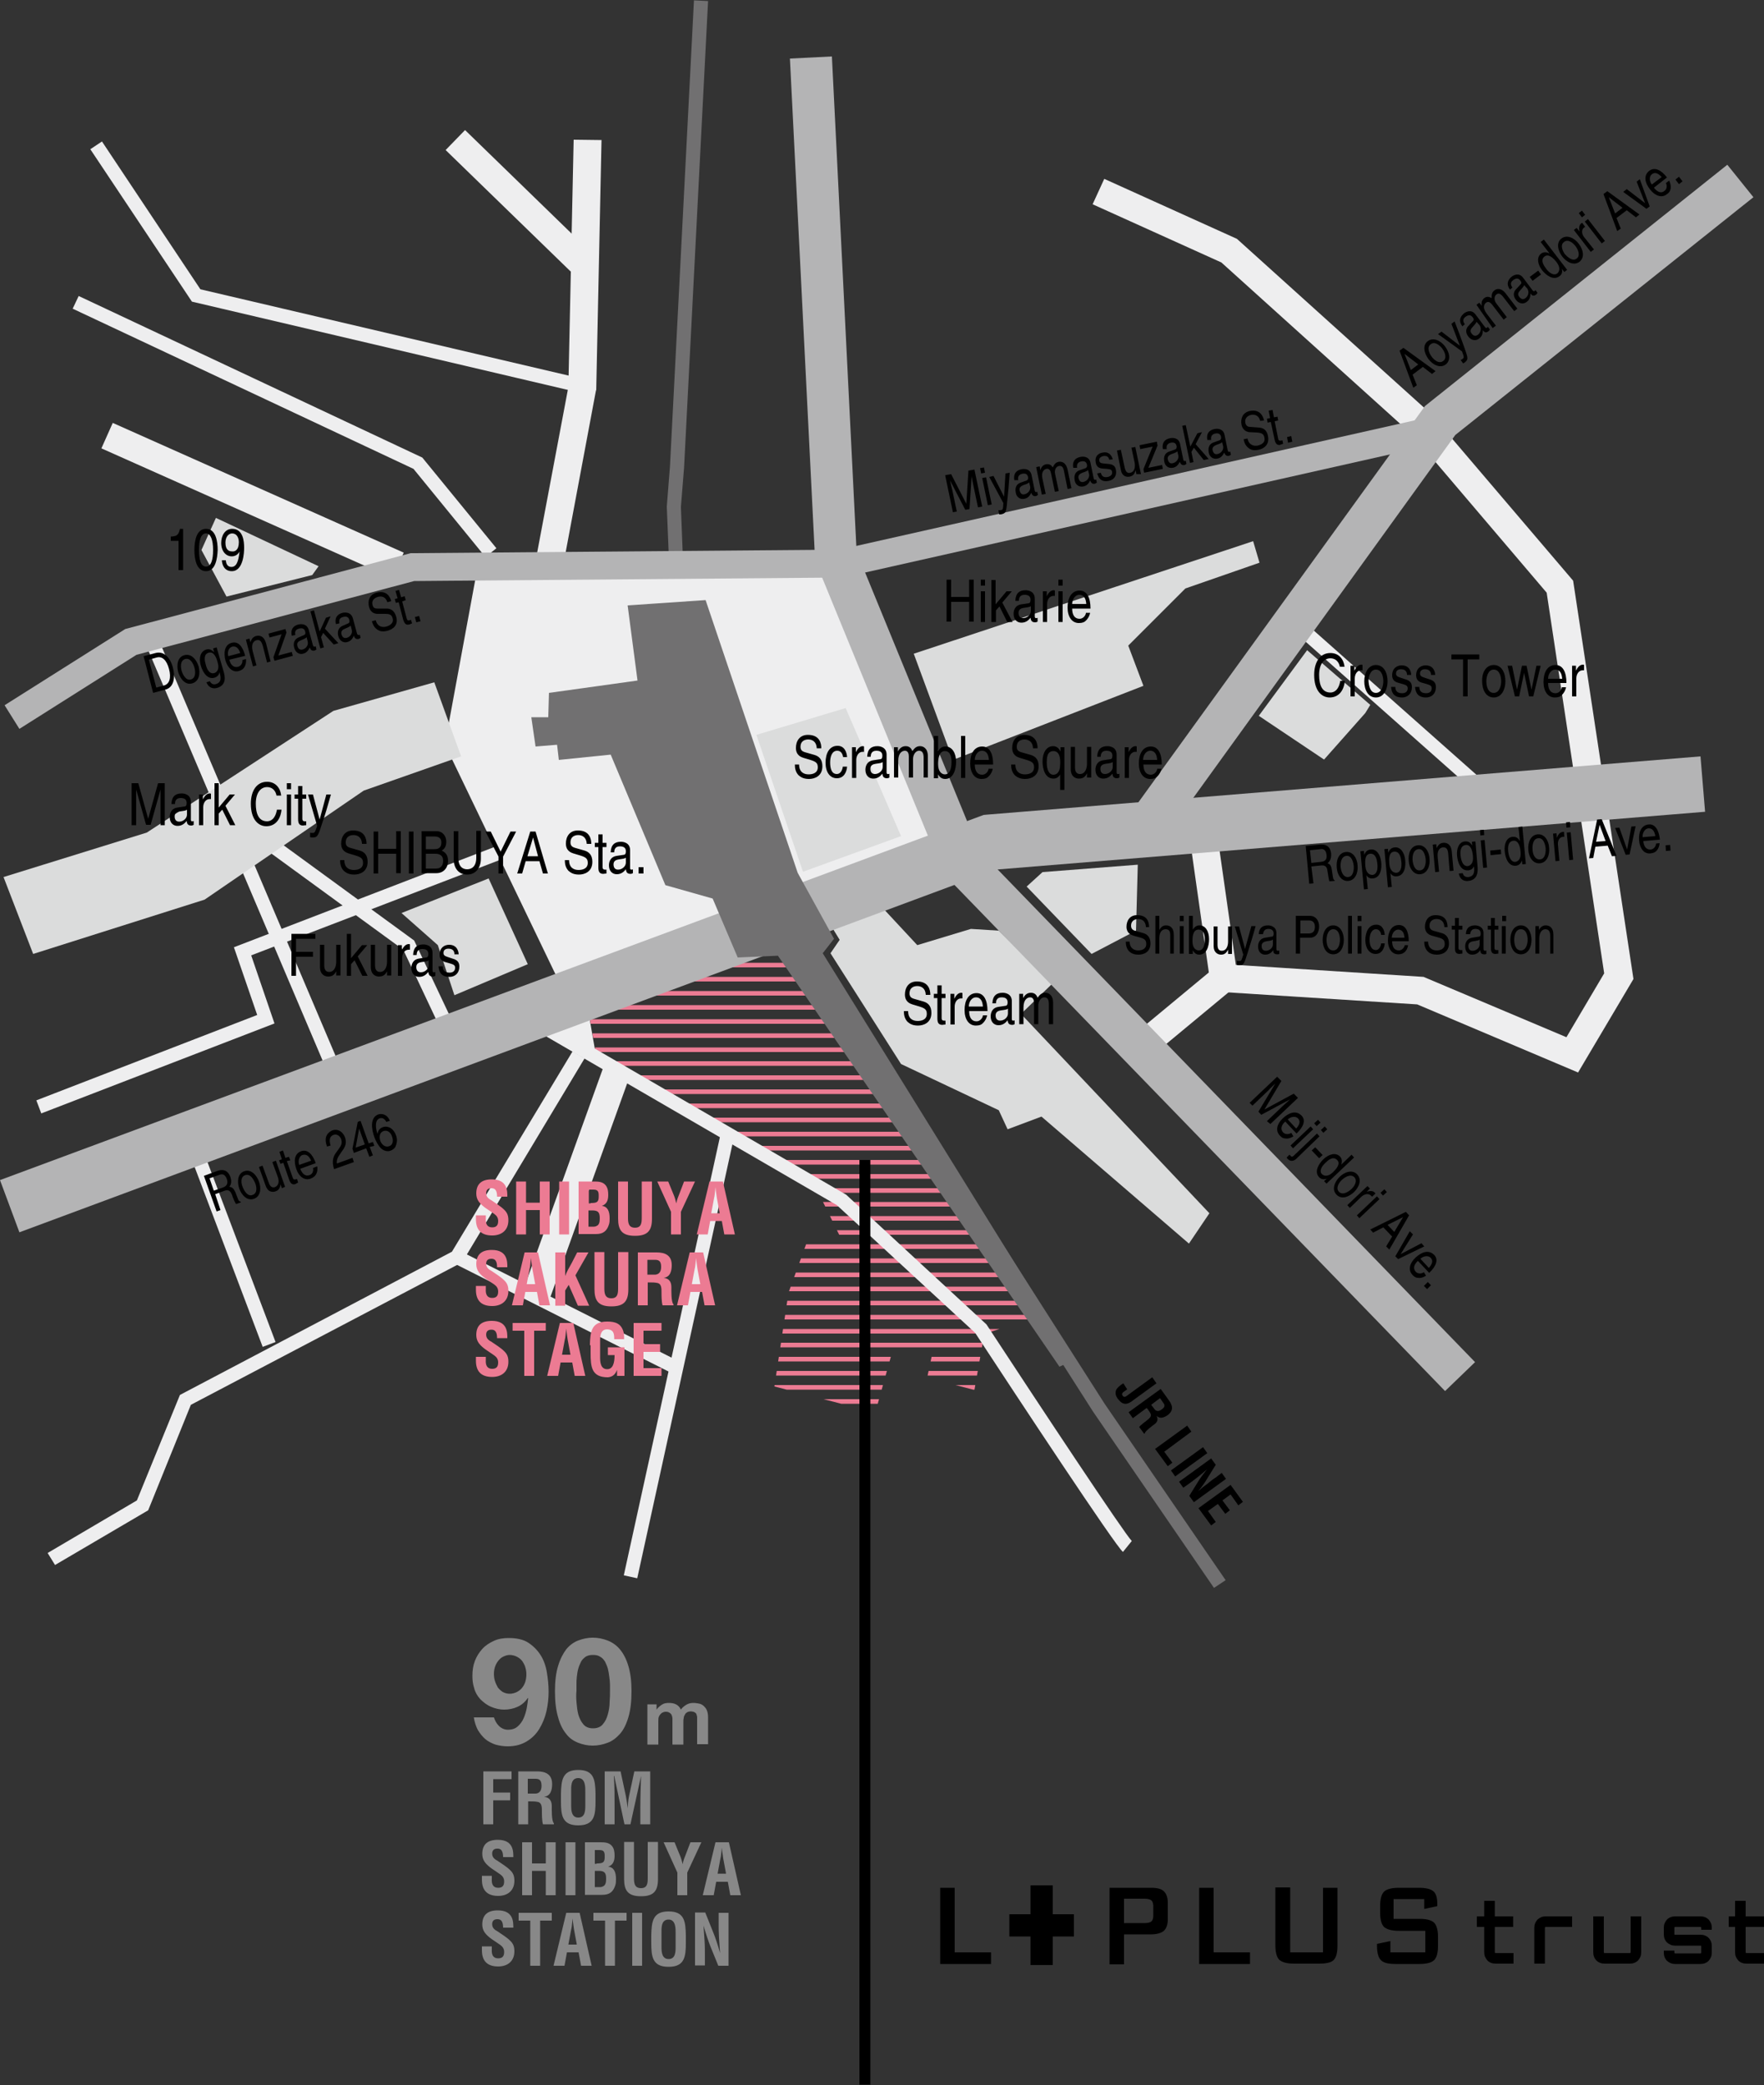
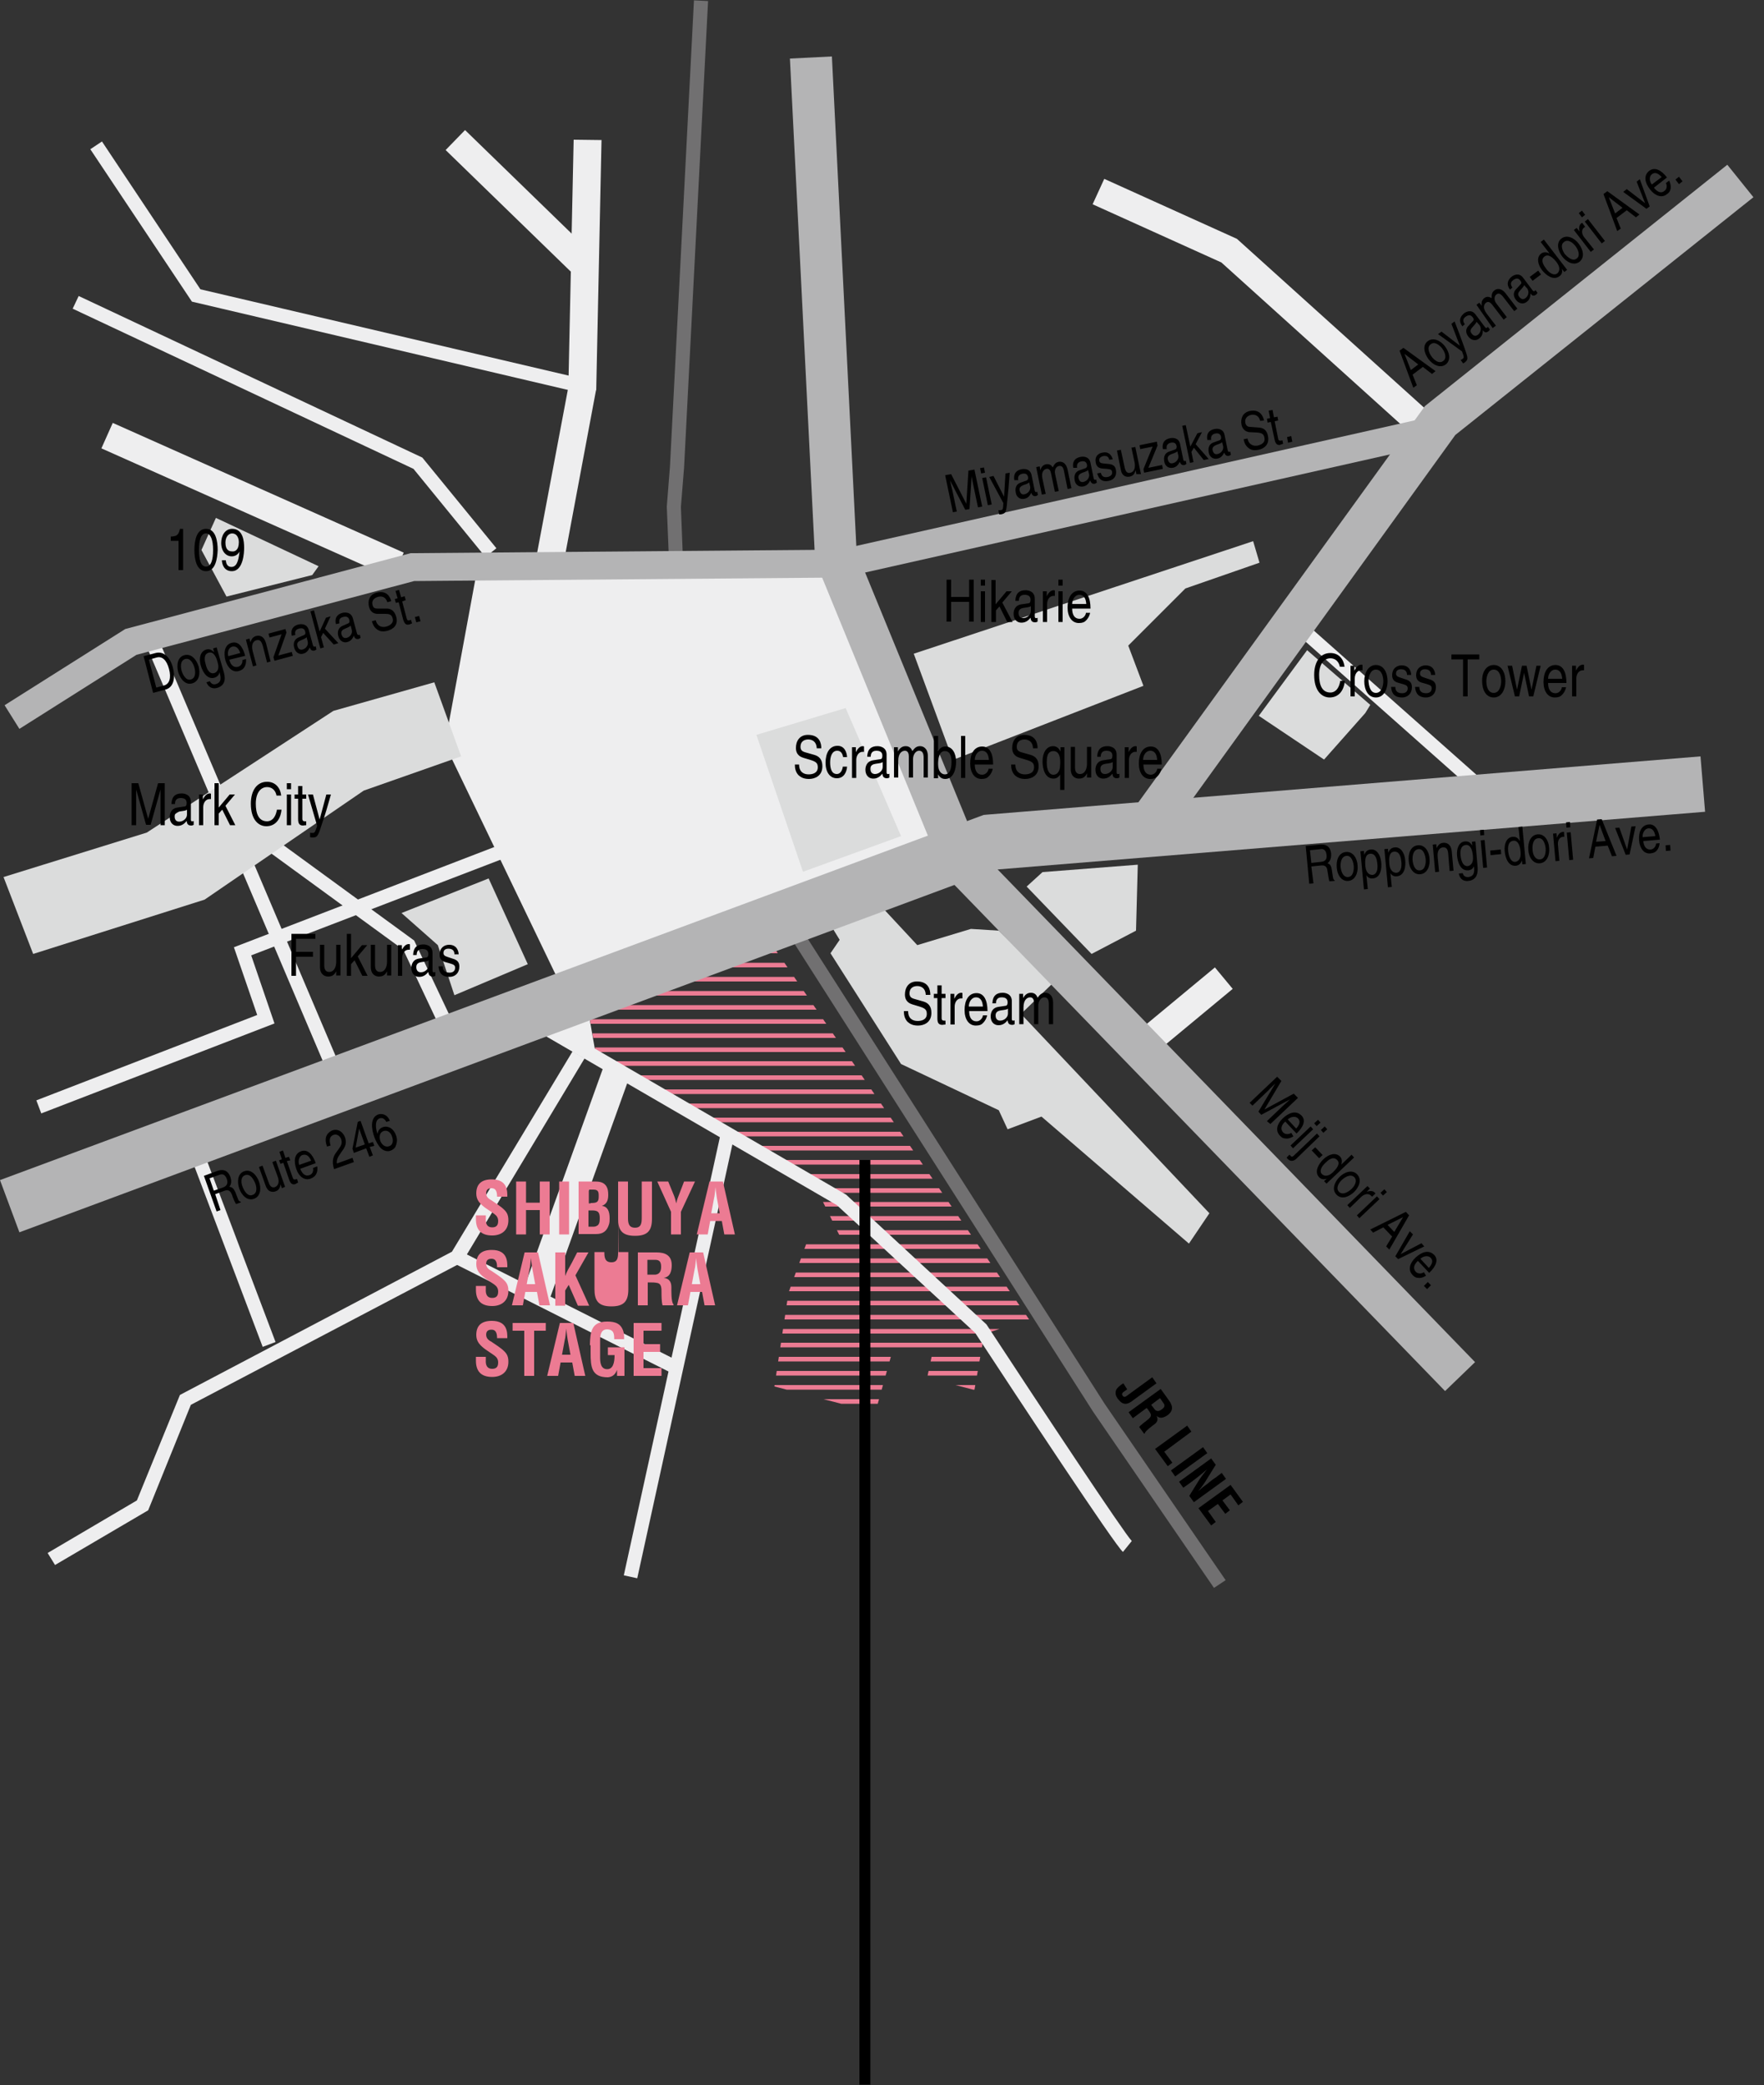
<svg xmlns="http://www.w3.org/2000/svg" xmlns:xlink="http://www.w3.org/1999/xlink" version="1.1" id="レイヤー_1" x="0" y="0" viewBox="0 0 500 591" style="enable-background:new 0 0 500 591" xml:space="preserve">
  <rect x="0" y="0" width="500" height="591" fill="#333333" stroke="none" />
  <style>.st0{fill:#717071}.st1{fill:#eeeeef}.st3{fill:#ec7b93}.st4{fill:#dbdcdc}.st5{fill:#b4b4b5}.st7{fill:#888}</style>
  <path class="st0" d="m344.1 450.1-34.3-50-88.5-138.7-30.9-83.5-1.4-34.3.9-11.4L196.7.1l4 .2-6.8 132.2-.9 11.2 1.3 33.4 30.5 82.5 88.3 138.3 34.3 50z" />
  <path class="st1" d="m169 299.6-17.5-10.3 6.4-12.2-31.8-66.1 9.3-50.4 103.1-.9 33.4 82.2-66.1 22.5-39.6 19.1z" />
  <defs>
    <path id="SVGID_1_" d="m166.8 286.9 52.1-19L291.7 374l-12.7 4.1-2.8 15.9-13.4-3.5 1.3-6.1-10.9-2.3-5.1 18.3-28.6-7.4 4-26.6 5.6-15.4 10.1 1.7-8.1-16.4-62.3-38.5z" />
  </defs>
  <clipPath id="SVGID_2_">
    <use xlink:href="#SVGID_1_" style="overflow:visible" />
  </clipPath>
  <g style="clip-path:url(#SVGID_2_)">
    <path class="st3" d="M113.9 233h219.6v1.3H113.9zM113.9 237h219.6v1.3H113.9zM113.9 241h219.6v1.3H113.9zM113.9 245h219.6v1.3H113.9zM113.9 249h219.6v1.3H113.9zM113.9 253h219.6v1.3H113.9zM113.9 257h219.6v1.3H113.9zM113.9 260.9h219.6v1.3H113.9zM113.9 264.9h219.6v1.3H113.9zM113.9 268.9h219.6v1.3H113.9zM113.9 272.9h219.6v1.3H113.9zM113.9 276.9h219.6v1.3H113.9zM113.9 280.9h219.6v1.3H113.9zM113.9 284.9h219.6v1.3H113.9zM113.9 288.9h219.6v1.3H113.9zM113.9 292.9h219.6v1.3H113.9zM113.9 296.9h219.6v1.3H113.9zM113.9 300.8h219.6v1.3H113.9zM113.9 304.8h219.6v1.3H113.9zM113.9 308.8h219.6v1.3H113.9zM113.9 312.8h219.6v1.3H113.9zM113.9 316.8h219.6v1.3H113.9zM113.9 320.8h219.6v1.3H113.9zM113.9 324.8h219.6v1.3H113.9zM113.9 328.8h219.6v1.3H113.9zM113.9 332.8h219.6v1.3H113.9zM113.9 336.8h219.6v1.3H113.9zM113.9 340.7h219.6v1.3H113.9zM113.9 344.7h219.6v1.3H113.9zM113.9 348.7h219.6v1.3H113.9zM113.9 352.7h219.6v1.3H113.9zM113.9 356.7h219.6v1.3H113.9zM113.9 360.7h219.6v1.3H113.9zM113.9 364.7h219.6v1.3H113.9zM113.9 368.7h219.6v1.3H113.9zM113.9 372.7h219.6v1.3H113.9zM113.9 376.7h219.6v1.3H113.9zM113.9 380.6h219.6v1.3H113.9zM113.9 384.6h219.6v1.3H113.9zM113.9 388.6h219.6v1.3H113.9zM113.9 392.6h219.6v1.3H113.9zM113.9 396.6h219.6v1.3H113.9zM113.9 400.6h219.6v1.3H113.9zM113.9 404.6h219.6v1.3H113.9zM113.9 408.6h219.6v1.3H113.9zM113.9 412.6h219.6v1.3H113.9zM113.9 416.6h219.6v1.3H113.9zM113.9 420.5h219.6v1.3H113.9zM113.9 424.5h219.6v1.3H113.9zM113.9 428.5h219.6v1.3H113.9zM113.9 432.5h219.6v1.3H113.9zM113.9 436.5h219.6v1.3H113.9z" />
  </g>
  <path class="st1" d="M318.3 439.9c-2.1-1.6-29.9-43.8-41.9-62.1l-39.2-36.2-84.4-49 2-3.4 84.8 49.3.2.1 39.8 36.8c15.4 23.5 39.1 59.3 41.2 61.4l-2.5 3.1z" />
  <path transform="rotate(-65.97 71.582 141.831)" class="st1" d="M67.6 96.7h7.9V187h-7.9z" />
  <path class="st1" d="M159.8 159.4 152 158l9.1-48.3 1.5-70.1 7.9.1-1.5 70.8-.1.3z" />
  <path transform="rotate(-45.829 146.776 56.869)" class="st1" d="M142.8 32.2h7.9v49.4h-7.9z" />
  <path class="st1" d="m11.7 315.6-1.4-3.7 62.6-24.2-6.6-19.2 78.2-30.1 1.5 3.7-74.8 28.7 6.6 19.3zM15.6 443.6l-2.1-3.4 25.3-14.9L51 395.4l77.1-40.6 34.2-56.8 3.4 2-34.7 57.8-76.9 40.4L42 428.1z" />
  <path transform="rotate(-20.723 65.733 352.977)" class="st1" d="M63.7 322.9h3.9V383h-3.9z" />
  <path transform="rotate(-63.243 160.21 371.748)" class="st1" d="M158.2 337.4h3.9V406h-3.9z" />
  <path transform="rotate(-77.631 192.381 384.65)" class="st1" d="M128.6 382.7h127.6v3.9H128.6z" />
  <path transform="rotate(-70.226 163.492 335.008)" class="st1" d="M129 331.1h68.9v7.9H129z" />
  <path transform="rotate(-23.022 68.496 241.51)" class="st1" d="M66.5 177.4h3.9v128.3h-3.9z" />
  <path class="st1" d="m124.2 290.2-9.9-21-52.8-38.5 2.3-3.2 53.6 39.1 10.4 22zM137.6 157.9l-20.4-25-96.6-45.4 1.7-3.6 97.4 45.8 21 25.7zM163 111 54.4 85.5 25.6 42.3l3.3-2.2L56.8 82l107.1 25.1z" />
  <path transform="rotate(-48.433 395.52 201.754)" class="st1" d="M393.5 165.9h3.9v71.8h-3.9z" />
-   <path class="st1" d="m447.3 304-45.6-19.3-58.3-3.7-6-42.2 7.8-1.1 5.1 35.8 53.2 3.4L444 294l10.7-18.1L438.4 168l-34.2-40.2 6-5.1 35.7 41.9L463 277.5z" />
  <path transform="rotate(-39.673 336.532 285.874)" class="st1" d="M323 281.9h27v7.9h-27z" />
  <path class="st4" d="m128.8 282.1 20.8-8.8-11.1-24.3-24.7 9.8 10.3 9.1zM342.8 343.9l-5.8 8.6-41.8-36-9.6 3.6-2.5-5.4-27.7-13.1-20-31.4 2.6-3.8-3.3-5.4 14.7-4.5 10.6 11.4 15.2-4.6 7.9.5 15.2 15-8.9 8.6zM255.4 237l-27.8 10.1-13.2-38.8 25.3-7.6zM324.1 194.4l-54 21-11.1-30.1 96.2-31.9 1.8 6.1-21 7.3-16.2 16.2zM90.3 160.5l-1.8 2.5-24.3 6.1-7.1-13.2 4.1-9.1z" />
  <path class="st5" d="M5.5 349.3 0 334.5 278.8 231l1.1-.1L482 214.4l1.3 15.7-201.1 16.4z" />
  <path class="st1" d="m402.5 125.2-56.3-50.8-36.5-16.5 3.3-7.2 37.6 17 57.2 51.6z" />
  <path class="st5" d="m5.5 206.6-4.2-6.7 34.2-21.6 80.9-21.5h.5l121.1-1 166.3-37.4 1.7 7.7-167.1 37.6-121.5 1-78.7 20.9z" />
  <path class="st5" d="m329.9 237.7-9.6-7 83.6-115.6 85.7-68.4 7.4 9.2-84.5 67.4z" />
  <path class="st5" d="M409.6 394.3 267.4 247.6 231.1 159l-.1-1-7.1-141.4 11.9-.6 7 140.4 34.7 84.6 140.6 145.1z" />
  <path class="st4" d="m295.5 247.2-4.5 4.1 18.4 19.1 12.6-6.6.5-18.7zM387 202.1l-11.7 13.2-18.5-12.4 13.7-18.6 17.9 15.5zM130.7 214.4l-27.6 9.7L58 255 9.4 270.4 1 248.6 41.6 236l52.9-34.5 28.6-8.1z" />
-   <path class="st0" d="m304.6 385.4-4.3 2-79.8-116.5-11.4.5-7.1-16.7-13.4-3.8-15.5-37-14.7 1.5-.5-4.3-6.1.5-1.2-8.3h4.8l.2-6.9 25.1-3.5-2.8-21.3 22.1-1.5 26.1 77.3 10.3 18.7-3.2 4.1z" />
  <path d="M45.5 233.9v-10.1l-2.8 10h-1.3l-2.8-10v10.1h-1.3V222h1.9l2.8 10.1 2.8-10.1h1.9v11.9h-1.2zM48.6 227.8c.1-2.1 1.2-2.9 2.9-2.9.6 0 2.6.2 2.6 2.4v5c0 .4.1.5.4.5.1 0 .3 0 .4-.1v1.1c-.2.1-.4.2-.7.2-1.1 0-1.2-.7-1.3-1.3-.5.6-1.2 1.4-2.6 1.4-1.3 0-2.2-1-2.2-2.5 0-.7.2-2.4 2.2-2.7l2-.3c.3 0 .6-.2.6-1 0-.9-.5-1.4-1.7-1.4-1.4 0-1.6 1-1.6 1.7h-1zm4.4 1.7c-.2.2-.5.3-2 .5-.6.1-1.5.3-1.5 1.4 0 .9.4 1.5 1.3 1.5 1.1 0 2.2-.9 2.2-2v-1.4zM57.6 233.9h-1.2v-8.7h1.1v1.4c.5-1 1.1-1.7 2-1.7.1 0 .2 0 .3.1v1.5h-.4c-1.1 0-1.8 1.1-1.8 2.3v5.1zM66.7 233.9h-1.5l-2.2-4.4-1 1.1v3.3h-1.2V222H62v6.9l3.1-3.7h1.5l-2.7 3.2 2.8 5.5zM78.4 225.6c-.4-2.1-1.8-2.5-2.7-2.5-1.8 0-3.2 1.6-3.2 4.7 0 2.8.8 5 3.2 5 .9 0 2.3-.5 2.8-3.3h1.3c-.5 4.5-3.5 4.7-4.3 4.7-2.2 0-4.4-1.8-4.4-6.4 0-3.7 1.7-6.2 4.6-6.2 2.5 0 3.8 1.9 4 3.9h-1.3zM81.3 223.6V222h1.2v1.7h-1.2zm1.2 10.3h-1.2v-8.7h1.2v8.7zM85.7 226.4v5.7c0 .7.5.7.7.7h.4v1.1c-.4 0-.8.1-.9.1-1.2 0-1.4-.8-1.4-1.9v-5.7h-1v-1.2h1v-2.4h1.2v2.4h1.1v1.2h-1.1zM92.5 225.2h1.3c-.8 2.8-1.6 5.7-2.6 8.5-1.1 3.5-1.3 3.7-2.8 3.7-.2 0-.3-.1-.5-.1V236c.2.1.4.1.7.1.6 0 .7-.2 1.3-2l-2.6-8.9h1.4l1.9 7.1 1.9-7.1zM231.5 212c-.1-1.8-1.3-2.4-2.4-2.4-.8 0-2.2.3-2.2 2.1 0 1 .6 1.3 1.2 1.5l2.8.8c1.3.4 2.2 1.3 2.2 3.2 0 2.8-2.2 3.6-3.8 3.6-1.8 0-2.5-.7-3-1.1-.8-.9-1-1.9-1-3h1.2c0 2.2 1.4 2.8 2.7 2.8 1 0 2.6-.3 2.6-2 0-1.2-.5-1.6-2.1-2.1l-2-.6c-.6-.2-2.1-.7-2.1-2.8 0-1.9 1-3.7 3.4-3.7 3.4 0 3.8 2.5 3.8 3.8h-1.3zM239 214.7c-.2-1.2-.7-1.9-1.7-1.9-1.5 0-2 1.7-2 3.3 0 1.5.3 3.3 1.9 3.3.8 0 1.5-.7 1.7-2.1h1.2c-.1 1.4-.8 3.3-2.9 3.3-2 0-3.2-1.8-3.2-4.4 0-2.7 1.1-4.8 3.4-4.8 1.9 0 2.6 1.7 2.7 3.2H239zM242.7 220.5h-1.2v-8.7h1.1v1.4c.5-1 1.1-1.7 2-1.7.1 0 .2 0 .3.1v1.5h-.4c-1.1 0-1.8 1.1-1.8 2.3v5.1zM245.8 214.4c.1-2.1 1.2-2.9 2.9-2.9.6 0 2.6.2 2.6 2.4v5c0 .4.1.5.4.5.1 0 .3 0 .4-.1v1.1c-.2.1-.4.2-.7.2-1.1 0-1.2-.7-1.3-1.3-.5.6-1.2 1.4-2.6 1.4-1.3 0-2.2-1-2.2-2.5 0-.7.2-2.4 2.2-2.7l2-.3c.3 0 .6-.2.6-1 0-.9-.5-1.4-1.7-1.4-1.4 0-1.6 1-1.6 1.7h-1zm4.4 1.6c-.2.2-.5.3-2 .5-.6.1-1.5.3-1.5 1.4 0 .9.4 1.5 1.3 1.5 1.1 0 2.2-.9 2.2-2V216zM253.4 211.8h1.1v1.2c.3-.5.9-1.5 2.2-1.5 1.3 0 1.7.9 1.9 1.4.6-.8 1.1-1.4 2.2-1.4.8 0 2.2.5 2.2 2.9v6h-1.2v-5.6c0-1.2-.3-2-1.3-2s-1.7 1.2-1.7 2.3v5.3h-1.2v-6c0-.7-.2-1.6-1.1-1.6-.7 0-1.9.5-1.9 2.9v4.7h-1.2v-8.6zM264.7 220.5v-11.9h1.2v4.3c.5-.9 1.2-1.3 2.1-1.3 1.9 0 3 1.9 3 4.3 0 2.1-.7 4.9-3.1 4.9-1.2 0-1.7-.8-2-1.3v1.1h-1.2zm3.1-7.6c-1.7 0-1.9 2.3-1.9 3.7 0 2.3 1.2 2.9 1.9 2.9 1.3 0 1.9-1.4 1.9-3.4 0-1.1-.1-3.2-1.9-3.2zM273.6 220.5h-1.2v-11.9h1.2v11.9zM281.4 217.8c0 .4-.4 1.6-1.3 2.4-.3.3-.8.6-1.9.6-2 0-3.2-1.8-3.2-4.4 0-2.7 1.1-4.8 3.4-4.8 2.1 0 3.1 2 3.1 5.1h-5.2c0 1.8.7 2.9 2.1 2.9 1.1 0 1.8-1.1 1.8-1.7h1.2zm-1.1-2.4c-.1-1.3-.5-2.6-2-2.6-1.1 0-2 1.2-2 2.6h4zM292.8 212c-.1-1.8-1.3-2.4-2.4-2.4-.8 0-2.2.3-2.2 2.1 0 1 .6 1.3 1.2 1.5l2.8.8c1.3.4 2.2 1.3 2.2 3.2 0 2.8-2.2 3.6-3.8 3.6-1.8 0-2.5-.7-3-1.1-.8-.9-1-1.9-1-3h1.2c0 2.2 1.4 2.8 2.7 2.8 1 0 2.6-.3 2.6-2 0-1.2-.5-1.6-2.1-2.1l-2-.6c-.6-.2-2.1-.7-2.1-2.8 0-1.9 1-3.7 3.4-3.7 3.4 0 3.8 2.5 3.8 3.8h-1.3zM301.7 223.9h-1.2v-4.4c-.3.6-.9 1.2-1.9 1.2-2.4 0-3.1-2.8-3.1-4.9 0-2.4 1.1-4.3 3-4.3 1.3 0 1.8 1 2.1 1.5v-1.2h1.1v12.1zm-3.1-11c-1.9 0-1.9 2.1-1.9 3.3 0 1.9.6 3.4 1.9 3.4.8 0 1.9-.6 1.9-2.9.1-1.6-.1-3.8-1.9-3.8zM308.1 220.5v-1.3c-.5 1-1.1 1.5-2.3 1.5-1 0-2.3-.6-2.3-2.7v-6.3h1.2v5.8c0 1.4.6 1.9 1.4 1.9 1.5 0 2-1.6 2-2.9v-4.8h1.2v8.7h-1.2zM311 214.4c.1-2.1 1.2-2.9 2.9-2.9.6 0 2.6.2 2.6 2.4v5c0 .4.1.5.4.5.1 0 .3 0 .4-.1v1.1c-.2.1-.4.2-.7.2-1.1 0-1.2-.7-1.3-1.3-.5.6-1.2 1.4-2.6 1.4-1.3 0-2.2-1-2.2-2.5 0-.7.2-2.4 2.2-2.7l2-.3c.3 0 .6-.2.6-1 0-.9-.5-1.4-1.7-1.4-1.4 0-1.6 1-1.6 1.7h-1zm4.4 1.6c-.2.2-.5.3-2 .5-.6.1-1.5.3-1.5 1.4 0 .9.4 1.5 1.3 1.5 1.1 0 2.2-.9 2.2-2V216zM320 220.5h-1.2v-8.7h1.1v1.4c.5-1 1.1-1.7 2-1.7.1 0 .2 0 .3.1v1.5h-.4c-1.1 0-1.8 1.1-1.8 2.3v5.1zM329.2 217.8c0 .4-.4 1.6-1.3 2.4-.3.3-.8.6-1.9.6-2 0-3.2-1.8-3.2-4.4 0-2.7 1.1-4.8 3.4-4.8 2.1 0 3.1 2 3.1 5.1h-5.2c0 1.8.7 2.9 2.1 2.9 1.1 0 1.8-1.1 1.8-1.7h1.2zm-1.2-2.4c-.1-1.3-.5-2.6-2-2.6-1.1 0-2 1.2-2 2.6h4z" />
-   <path class="st3" d="M140.9 339.5c0-1.3-.1-2.7-1.6-2.7-.9 0-1.5.4-1.5 1.4 0 1.1.7 1.6 1.6 2.1.9.6 2.6 1.7 3.4 2.5 1 .9 1.3 1.8 1.3 3.1 0 2.8-1.9 4.3-4.6 4.3-3.4 0-4.6-1.9-4.6-4.6v-1.1h2.8v.9c-.1 1.5.4 2.5 1.8 2.5 1.2 0 1.7-.6 1.7-1.8 0-.9-.4-1.5-1.1-2-1.5-1.1-3.3-2-4.4-3.5-.5-.7-.7-1.5-.7-2.3 0-2.6 1.4-4 4.4-4 4.5 0 4.4 3.4 4.4 4.9h-2.9zM146.3 349.9v-15h2.8v6h3.9v-6h2.8v15H153V343h-3.9v6.9h-2.8zM158.5 349.9v-15h2.8v15h-2.8zM164 349.9v-15h4.5c1.2 0 2.4.1 3.2 1.1.6.8.7 1.7.7 2.7 0 1.3-.3 2.6-1.8 3.1 1.6.2 2.2 1.5 2.2 3.5 0 .6 0 1.2-.2 1.8-.6 1.9-1.7 2.7-3.7 2.7H164zm3.4-8.9c.7 0 1.6 0 2-.5.3-.4.3-.9.3-1.6 0-1.1-.2-1.7-1.5-1.7h-1.3v3.9h.5zm0 6.7c.6 0 1.2.1 1.7-.2.8-.3.9-1.3.9-2.1 0-1.6-.3-2.3-2.1-2.3h-1.1v4.6h.6zM182 334.9h2.8v10.5c0 3.3-1.1 4.9-4.8 4.9-3.7 0-4.8-1.6-4.8-4.9v-10.5h2.8v10.2c0 1.4.1 2.9 2 2.9 1.8 0 1.9-1.4 1.9-2.9v-10.2zM191 338.8c.3.7.5 1.5.7 2.3.2-1.2.6-2 .9-2.8l1.3-3.4h3.1l-4 8.6v6.4h-2.8v-6.4l-3.9-8.6h3.1l1.6 3.9zM197.5 349.9l3.6-15h3.8l3.4 15h-3l-.7-3.8h-3.3l-.7 3.8h-3.1zm4.1-6h2.4l-.8-4.3-.3-2.1c0-.3-.1-.7-.1-1 0 .3-.1.7-.1 1-.1.7-.1 1.4-.3 2.1l-.8 4.3zM140.9 359.5c0-1.3-.1-2.7-1.6-2.7-.9 0-1.5.4-1.5 1.4 0 1.1.7 1.6 1.6 2.1.9.6 2.6 1.7 3.4 2.5 1 .9 1.3 1.8 1.3 3.1 0 2.8-1.9 4.3-4.6 4.3-3.4 0-4.6-1.9-4.6-4.6v-1.1h2.8v.9c-.1 1.5.4 2.5 1.8 2.5 1.2 0 1.7-.6 1.7-1.8 0-.9-.4-1.5-1.1-2-1.5-1.1-3.3-2-4.4-3.5-.5-.7-.7-1.5-.7-2.3 0-2.6 1.4-4 4.4-4 4.5 0 4.4 3.4 4.4 4.9h-2.9zM145.1 370l3.6-15h3.8l3.4 15h-3l-.7-3.8h-3.3l-.7 3.8h-3.1zm4.2-6h2.4l-.8-4.3-.3-2.1c0-.3-.1-.7-.1-1 0 .3-.1.7-.1 1-.1.7-.1 1.4-.3 2.1l-.8 4.3zM157.4 370v-15h2.8v6.7c.4-1.2 1.2-2.5 1.8-3.6l1.6-3.1h3.2l-3.7 6.5 3.9 8.6h-3.2l-2.6-5.9-1 1.6v4.3h-2.8zM175.3 354.9h2.8v10.5c0 3.3-1.1 4.9-4.8 4.9-3.7 0-4.8-1.6-4.8-4.9v-10.5h2.8v10.2c0 1.4.1 2.9 2 2.9 1.8 0 1.9-1.4 1.9-2.9v-10.2zM183.6 363.5v6.5h-2.8v-15h5.3c2.4 0 4.3.8 4.3 3.6 0 1.6-.4 3.4-2.3 3.6 1.7.2 2.2 1.3 2.2 2.7 0 .6-.1 4.3.6 4.8v.3h-3.1c-.3-1-.3-2.8-.3-3.8 0-.9 0-2.2-1-2.5-.8-.2-1.6-.2-2.4-.2h-.5zm0-2.2h2.2c.9-.1 1.6-.7 1.6-2.2 0-1.7-.7-2-1.8-2h-2.1v4.2zM191.9 370l3.6-15h3.8l3.4 15h-3l-.7-3.8h-3.3l-.7 3.8h-3.1zm4.2-6h2.4l-.8-4.3-.3-2.1c0-.3-.1-.7-.1-1 0 .3-.1.7-.1 1-.1.7-.1 1.4-.3 2.1l-.8 4.3zM140.9 379.6c0-1.3-.1-2.7-1.6-2.7-.9 0-1.5.4-1.5 1.4 0 1.1.7 1.6 1.6 2.1.9.6 2.6 1.7 3.4 2.5 1 .9 1.3 1.8 1.3 3.1 0 2.8-1.9 4.3-4.6 4.3-3.4 0-4.6-1.9-4.6-4.6v-1.1h2.8v.9c-.1 1.5.4 2.5 1.8 2.5 1.2 0 1.7-.6 1.7-1.8 0-.9-.4-1.5-1.1-2-1.5-1.1-3.3-2-4.4-3.5-.5-.7-.7-1.5-.7-2.3 0-2.6 1.4-4 4.4-4 4.5 0 4.4 3.4 4.4 4.9h-2.9zM145.3 375h9.4v2.2h-3.3V390h-2.8v-12.8h-3.3V375zM155.1 390l3.6-15h3.8l3.4 15h-3l-.7-3.8h-3.3l-.7 3.8h-3.1zm4.2-6h2.4l-.8-4.3-.3-2.1c0-.3-.1-.7-.1-1 0 .3-.1.7-.1 1-.1.7-.1 1.4-.3 2.1l-.8 4.3zM167.2 381.3c.1-3.8.4-6.7 4.9-6.7 2.4 0 4.1.6 4.7 3.2.1.6.1 1.2.1 1.8h-2.8c0-1.5-.1-2.7-2-2.8-2.2 0-2 2.6-2 3.8v4.2c0 1.2.1 3.3 2 3.3 1.6 0 2.1-1.7 2.1-4h-1.9v-2.2h4.7v8.1h-2.1v-1.7c-.6 1.6-1.6 2-2.6 2.1-4.6 0-4.9-2.9-4.9-6.9v-2.2zM179.6 390v-15h7.9v2.2h-5.1v3.8h4.7v2.2h-4.7v4.6h5.1v2.2h-7.9z" />
+   <path class="st3" d="M140.9 339.5c0-1.3-.1-2.7-1.6-2.7-.9 0-1.5.4-1.5 1.4 0 1.1.7 1.6 1.6 2.1.9.6 2.6 1.7 3.4 2.5 1 .9 1.3 1.8 1.3 3.1 0 2.8-1.9 4.3-4.6 4.3-3.4 0-4.6-1.9-4.6-4.6v-1.1h2.8v.9c-.1 1.5.4 2.5 1.8 2.5 1.2 0 1.7-.6 1.7-1.8 0-.9-.4-1.5-1.1-2-1.5-1.1-3.3-2-4.4-3.5-.5-.7-.7-1.5-.7-2.3 0-2.6 1.4-4 4.4-4 4.5 0 4.4 3.4 4.4 4.9h-2.9zM146.3 349.9v-15h2.8v6h3.9v-6h2.8v15H153V343h-3.9v6.9h-2.8zM158.5 349.9v-15h2.8v15h-2.8zM164 349.9v-15h4.5c1.2 0 2.4.1 3.2 1.1.6.8.7 1.7.7 2.7 0 1.3-.3 2.6-1.8 3.1 1.6.2 2.2 1.5 2.2 3.5 0 .6 0 1.2-.2 1.8-.6 1.9-1.7 2.7-3.7 2.7H164zm3.4-8.9c.7 0 1.6 0 2-.5.3-.4.3-.9.3-1.6 0-1.1-.2-1.7-1.5-1.7h-1.3v3.9h.5zm0 6.7c.6 0 1.2.1 1.7-.2.8-.3.9-1.3.9-2.1 0-1.6-.3-2.3-2.1-2.3h-1.1v4.6h.6zM182 334.9h2.8v10.5c0 3.3-1.1 4.9-4.8 4.9-3.7 0-4.8-1.6-4.8-4.9v-10.5h2.8v10.2c0 1.4.1 2.9 2 2.9 1.8 0 1.9-1.4 1.9-2.9v-10.2zM191 338.8c.3.7.5 1.5.7 2.3.2-1.2.6-2 .9-2.8l1.3-3.4h3.1l-4 8.6v6.4h-2.8v-6.4l-3.9-8.6h3.1l1.6 3.9zM197.5 349.9l3.6-15h3.8l3.4 15h-3l-.7-3.8h-3.3l-.7 3.8h-3.1zm4.1-6h2.4l-.8-4.3-.3-2.1c0-.3-.1-.7-.1-1 0 .3-.1.7-.1 1-.1.7-.1 1.4-.3 2.1l-.8 4.3zM140.9 359.5c0-1.3-.1-2.7-1.6-2.7-.9 0-1.5.4-1.5 1.4 0 1.1.7 1.6 1.6 2.1.9.6 2.6 1.7 3.4 2.5 1 .9 1.3 1.8 1.3 3.1 0 2.8-1.9 4.3-4.6 4.3-3.4 0-4.6-1.9-4.6-4.6v-1.1h2.8v.9c-.1 1.5.4 2.5 1.8 2.5 1.2 0 1.7-.6 1.7-1.8 0-.9-.4-1.5-1.1-2-1.5-1.1-3.3-2-4.4-3.5-.5-.7-.7-1.5-.7-2.3 0-2.6 1.4-4 4.4-4 4.5 0 4.4 3.4 4.4 4.9h-2.9zM145.1 370l3.6-15h3.8l3.4 15h-3l-.7-3.8h-3.3l-.7 3.8h-3.1zm4.2-6h2.4l-.8-4.3-.3-2.1c0-.3-.1-.7-.1-1 0 .3-.1.7-.1 1-.1.7-.1 1.4-.3 2.1l-.8 4.3zM157.4 370v-15h2.8v6.7c.4-1.2 1.2-2.5 1.8-3.6l1.6-3.1h3.2l-3.7 6.5 3.9 8.6h-3.2l-2.6-5.9-1 1.6v4.3h-2.8zM175.3 354.9h2.8v10.5c0 3.3-1.1 4.9-4.8 4.9-3.7 0-4.8-1.6-4.8-4.9v-10.5h2.8c0 1.4.1 2.9 2 2.9 1.8 0 1.9-1.4 1.9-2.9v-10.2zM183.6 363.5v6.5h-2.8v-15h5.3c2.4 0 4.3.8 4.3 3.6 0 1.6-.4 3.4-2.3 3.6 1.7.2 2.2 1.3 2.2 2.7 0 .6-.1 4.3.6 4.8v.3h-3.1c-.3-1-.3-2.8-.3-3.8 0-.9 0-2.2-1-2.5-.8-.2-1.6-.2-2.4-.2h-.5zm0-2.2h2.2c.9-.1 1.6-.7 1.6-2.2 0-1.7-.7-2-1.8-2h-2.1v4.2zM191.9 370l3.6-15h3.8l3.4 15h-3l-.7-3.8h-3.3l-.7 3.8h-3.1zm4.2-6h2.4l-.8-4.3-.3-2.1c0-.3-.1-.7-.1-1 0 .3-.1.7-.1 1-.1.7-.1 1.4-.3 2.1l-.8 4.3zM140.9 379.6c0-1.3-.1-2.7-1.6-2.7-.9 0-1.5.4-1.5 1.4 0 1.1.7 1.6 1.6 2.1.9.6 2.6 1.7 3.4 2.5 1 .9 1.3 1.8 1.3 3.1 0 2.8-1.9 4.3-4.6 4.3-3.4 0-4.6-1.9-4.6-4.6v-1.1h2.8v.9c-.1 1.5.4 2.5 1.8 2.5 1.2 0 1.7-.6 1.7-1.8 0-.9-.4-1.5-1.1-2-1.5-1.1-3.3-2-4.4-3.5-.5-.7-.7-1.5-.7-2.3 0-2.6 1.4-4 4.4-4 4.5 0 4.4 3.4 4.4 4.9h-2.9zM145.3 375h9.4v2.2h-3.3V390h-2.8v-12.8h-3.3V375zM155.1 390l3.6-15h3.8l3.4 15h-3l-.7-3.8h-3.3l-.7 3.8h-3.1zm4.2-6h2.4l-.8-4.3-.3-2.1c0-.3-.1-.7-.1-1 0 .3-.1.7-.1 1-.1.7-.1 1.4-.3 2.1l-.8 4.3zM167.2 381.3c.1-3.8.4-6.7 4.9-6.7 2.4 0 4.1.6 4.7 3.2.1.6.1 1.2.1 1.8h-2.8c0-1.5-.1-2.7-2-2.8-2.2 0-2 2.6-2 3.8v4.2c0 1.2.1 3.3 2 3.3 1.6 0 2.1-1.7 2.1-4h-1.9v-2.2h4.7v8.1h-2.1v-1.7c-.6 1.6-1.6 2-2.6 2.1-4.6 0-4.9-2.9-4.9-6.9v-2.2zM179.6 390v-15h7.9v2.2h-5.1v3.8h4.7v2.2h-4.7v4.6h5.1v2.2h-7.9z" />
  <path d="M274.7 164.3h1.3v11.9h-1.3v-5.6h-5.1v5.6h-1.3v-11.9h1.3v4.9h5.1v-4.9zM278 166v-1.7h1.2v1.7H278zm1.2 10.3H278v-8.7h1.2v8.7zM287 176.3h-1.5l-2.2-4.4-1 1.1v3.3H281v-11.9h1.2v6.9l3.1-3.7h1.5l-2.7 3.2 2.9 5.5zM287.8 170.2c.1-2.1 1.2-2.9 2.9-2.9.6 0 2.6.2 2.6 2.4v5c0 .4.1.5.4.5.1 0 .3 0 .4-.1v1.1c-.2.1-.4.2-.7.2-1.1 0-1.2-.7-1.3-1.3-.5.6-1.2 1.4-2.6 1.4-1.3 0-2.2-1-2.2-2.5 0-.7.2-2.4 2.2-2.7l2-.3c.3 0 .6-.2.6-1 0-.9-.5-1.4-1.7-1.4-1.4 0-1.6 1-1.6 1.7h-1zm4.4 1.6c-.2.2-.5.3-2 .5-.6.1-1.5.3-1.5 1.4 0 .9.4 1.5 1.3 1.5 1.1 0 2.2-.9 2.2-2v-1.4zM296.8 176.3h-1.2v-8.7h1.1v1.4c.5-1 1.1-1.7 2-1.7.1 0 .2 0 .3.1v1.5h-.4c-1.1 0-1.8 1.1-1.8 2.3v5.1zM300 166v-1.7h1.2v1.7H300zm1.2 10.3H300v-8.7h1.2v8.7zM309 173.6c0 .4-.4 1.6-1.3 2.4-.3.3-.8.6-1.9.6-2 0-3.2-1.8-3.2-4.4 0-2.7 1.1-4.8 3.4-4.8 2.1 0 3.1 2 3.1 5.1h-5.2c0 1.8.7 2.9 2.1 2.9 1.1 0 1.8-1.1 1.8-1.7h1.2zm-1.1-2.4c-.1-1.3-.5-2.6-2-2.6-1.1 0-2 1.2-2 2.6h4zM262.4 281.9c-.1-1.8-1.3-2.4-2.4-2.4-.8 0-2.2.3-2.2 2.1 0 1 .6 1.3 1.2 1.5l2.8.8c1.3.4 2.2 1.3 2.2 3.2 0 2.8-2.2 3.6-3.8 3.6-1.8 0-2.5-.7-3-1.1-.8-.9-1-1.9-1-3h1.2c0 2.2 1.4 2.8 2.7 2.8 1 0 2.6-.3 2.6-2 0-1.2-.5-1.6-2.1-2.1l-2-.6c-.6-.2-2.1-.7-2.1-2.8 0-1.9 1-3.7 3.4-3.7 3.4 0 3.8 2.5 3.8 3.8h-1.3zM266.9 282.9v5.7c0 .7.5.7.7.7h.4v1.1c-.4 0-.8.1-.9.1-1.2 0-1.4-.8-1.4-1.9v-5.7h-1v-1.2h1v-2.4h1.2v2.4h1.1v1.2h-1.1zM270.6 290.4h-1.2v-8.7h1.1v1.4c.5-1 1.1-1.7 2-1.7.1 0 .2 0 .3.1v1.5h-.4c-1.1 0-1.8 1.1-1.8 2.3v5.1zM279.8 287.7c0 .4-.4 1.6-1.3 2.4-.3.3-.8.6-1.9.6-2 0-3.2-1.8-3.2-4.4 0-2.7 1.1-4.8 3.4-4.8 2.1 0 3.1 2 3.1 5.1h-5.2c0 1.8.7 2.9 2.1 2.9 1.1 0 1.8-1.1 1.8-1.7h1.2zm-1.2-2.4c-.1-1.3-.5-2.6-2-2.6-1.1 0-2 1.2-2 2.6h4zM281.3 284.3c.1-2.1 1.2-2.9 2.9-2.9.6 0 2.6.2 2.6 2.4v5c0 .4.1.5.4.5.1 0 .3 0 .4-.1v1.1c-.2.1-.4.2-.7.2-1.1 0-1.2-.7-1.3-1.3-.5.6-1.2 1.4-2.6 1.4-1.3 0-2.2-1-2.2-2.5 0-.7.2-2.4 2.2-2.7l2-.3c.3 0 .6-.2.6-1 0-.9-.5-1.4-1.7-1.4-1.4 0-1.6 1-1.6 1.7h-1zm4.4 1.6c-.2.2-.5.3-2 .5-.6.1-1.5.3-1.5 1.4 0 .9.4 1.5 1.3 1.5 1.1 0 2.2-.9 2.2-2v-1.4zM288.9 281.7h1.1v1.2c.3-.5.9-1.5 2.2-1.5 1.3 0 1.7.9 1.9 1.4.6-.8 1.1-1.4 2.2-1.4.8 0 2.2.5 2.2 2.9v6h-1.2v-5.6c0-1.2-.3-2-1.3-2s-1.7 1.2-1.7 2.3v5.3h-1.2v-6c0-.7-.2-1.6-1.1-1.6-.7 0-1.9.5-1.9 2.9v4.7h-1.2v-8.6zM379.8 189.1c-.4-2.1-1.8-2.5-2.7-2.5-1.8 0-3.2 1.6-3.2 4.7 0 2.8.8 5 3.2 5 .9 0 2.3-.5 2.8-3.3h1.3c-.5 4.5-3.5 4.7-4.3 4.7-2.2 0-4.4-1.8-4.4-6.4 0-3.7 1.7-6.2 4.6-6.2 2.5 0 3.8 1.9 4 3.9h-1.3zM384 197.4h-1.2v-8.7h1.1v1.4c.5-1 1.1-1.7 2-1.7.1 0 .2 0 .3.1v1.5h-.4c-1.1 0-1.8 1.1-1.8 2.3v5.1zM390 188.5c2.3 0 3.3 2.3 3.3 4.6 0 2.2-1 4.6-3.3 4.6s-3.3-2.3-3.3-4.6 1.1-4.6 3.3-4.6zm0 7.9c1.7 0 2.1-2.2 2.1-3.3 0-1.2-.4-3.3-2.1-3.3s-2.1 2.2-2.1 3.3c.1 1.1.4 3.3 2.1 3.3zM398.8 191.2c0-.5-.2-1.5-1.7-1.5-.4 0-1.4.1-1.4 1.2 0 .7.4.9 1.3 1.2l1.2.4c1.5.4 2 1.1 2 2.3 0 1.8-1.2 2.9-2.8 2.9-2.8 0-3-2-3.1-3h1.2c0 .7.2 1.8 1.9 1.8.9 0 1.6-.4 1.6-1.4 0-.7-.4-.9-1.4-1.2l-1.4-.4c-1-.3-1.6-.9-1.6-2.1 0-1.9 1.3-2.8 2.7-2.8 2.5 0 2.7 2.3 2.7 2.7h-1.2zM405.6 191.2c0-.5-.2-1.5-1.7-1.5-.4 0-1.4.1-1.4 1.2 0 .7.4.9 1.3 1.2l1.2.4c1.5.4 2 1.1 2 2.3 0 1.8-1.2 2.9-2.8 2.9-2.8 0-3-2-3.1-3h1.2c0 .7.2 1.8 1.9 1.8.9 0 1.6-.4 1.6-1.4 0-.7-.4-.9-1.4-1.2l-1.4-.4c-1-.3-1.6-.9-1.6-2.1 0-1.9 1.3-2.8 2.7-2.8 2.5 0 2.7 2.3 2.7 2.7h-1.2zM411.4 185.5h7.9v1.4H416v10.5h-1.3v-10.5h-3.3v-1.4zM423.4 188.5c2.3 0 3.3 2.3 3.3 4.6 0 2.2-1 4.6-3.3 4.6s-3.3-2.3-3.3-4.6c-.1-2.3 1-4.6 3.3-4.6zm0 7.9c1.7 0 2.1-2.2 2.1-3.3 0-1.2-.4-3.3-2.1-3.3s-2.1 2.2-2.1 3.3c0 1.1.3 3.3 2.1 3.3zM430.6 197.4h-1.2l-2.1-8.7h1.3l1.4 6.8 1.4-6.8h1.3l1.4 6.8 1.4-6.8h1.2l-2.1 8.7h-1.2l-1.4-6.7-1.4 6.7zM443.9 194.7c0 .4-.4 1.6-1.3 2.4-.3.3-.8.6-1.9.6-2 0-3.2-1.8-3.2-4.4 0-2.7 1.1-4.8 3.4-4.8 2.1 0 3.1 2 3.1 5.1h-5.2c0 1.8.7 2.9 2.1 2.9 1.1 0 1.8-1.1 1.8-1.7h1.2zm-1.1-2.3c-.1-1.3-.5-2.6-2-2.6-1.1 0-2 1.2-2 2.6h4zM446.8 197.4h-1.2v-8.7h1.1v1.4c.5-1 1.1-1.7 2-1.7.1 0 .2 0 .3.1v1.5h-.4c-1.1 0-1.8 1.1-1.8 2.3v5.1zM359.1 317.8l4.6-4.4c.2-.2 1.2-1.1 2-1.8l-8.2 4.4-.8-.9 4.8-8c-.7.7-1.7 1.6-1.9 1.9l-4.6 4.4-.8-.8 7.8-7.4 1.2 1.2-4.8 8.1 8.3-4.5 1.2 1.2-7.8 7.4-1-.8zM366.6 322.1c-.3.2-1.3.8-2.3.6-.4 0-.9-.1-1.6-.9-1.2-1.3-.8-3.2.9-4.8 1.8-1.7 3.8-2.3 5.3-.8 1.3 1.3.6 3.2-1.4 5.1l-3.2-3.4c-1.2 1.1-1.4 2.2-.6 3.1.7.7 1.8.5 2.3.1l.6 1zm.8-2.2c.8-.9 1.4-2 .5-2.9-.7-.7-2-.5-2.9.3l2.4 2.6zM366.5 325.5l-.7-.8 5.7-5.4.7.8-5.7 5.4zm6-7.1 1.1-1 .7.8-1.1 1-.7-.8zM367.6 328.3c-.5.5-1.5 1.3-2.6.2-.1-.1-.2-.2-.3-.4l.8-.8.2.2c.4.5.6.5 1.2-.1l6.4-6.1.7.8-6.4 6.2zm7.5-7.2-.7-.8 1.1-1 .7.8-1.1 1zM373.9 328.3l-2.1-2.2 1-.9 2.1 2.2-1 .9zM376 335.5l-.7-.7.8-.7c-1.1.4-1.8 0-2.2-.4-1.5-1.6-.1-3.8 1.2-5.1 1.6-1.5 3.5-2 4.7-.8.8.8.5 1.8.4 2.3l.1-.1 2.8-2.7.7.8-7.8 7.4zm-1.3-2.7c.5.5 1.6.9 3.1-.5.9-.9 2.3-2.4 1.2-3.5-1.2-1.2-2.6.1-3.3.8-1.2 1.1-1.8 2.4-1 3.2zM384.7 332.9c1.4 1.5.5 3.6-.9 5-1.5 1.4-3.6 2.2-5 .7-1.4-1.5-.5-3.6.9-5s3.6-2.2 5-.7zm-5.2 4.9c1.1 1.1 2.7 0 3.5-.7s1.9-2.3.9-3.4c-1.1-1.1-2.7 0-3.5.7s-1.9 2.3-.9 3.4zM382.6 342.4l-.7-.8 5.7-5.4.7.7-.9.9c1-.3 1.8-.3 2.3.3.1.1.1.2.2.2l-1 .9-.3-.3c-.7-.7-1.8-.5-2.7.3l-3.3 3.2zM385.3 345.3l-.7-.8 5.7-5.4.7.8-5.7 5.4zm6-7.2 1.1-1 .7.8-1.1 1-.7-.8zM392.1 347.9l-2.9 1.5-.8-.9 10.1-5 .9 1-5.6 9.7-.9-.9 1.7-2.8-2.5-2.6zm3.1 1.3 2.5-4.2-4.4 2.2 1.9 2zM402.9 352.4l.8.9-7.4 3.6-.8-.8 4.1-7.1.9.9-3.5 5.6 5.9-3.1zM404.2 361.6c-.3.2-1.3.8-2.3.6-.4 0-.9-.1-1.6-.9-1.2-1.3-.8-3.2.9-4.8 1.8-1.7 3.8-2.3 5.3-.8 1.3 1.3.6 3.2-1.4 5.1l-3.2-3.4c-1.2 1.1-1.4 2.2-.6 3.1.7.7 1.8.5 2.3.1l.6 1zm.8-2.2c.8-.9 1.4-2 .5-2.9-.7-.7-2-.5-2.9.3l2.4 2.6zM404.5 365.4l-.9-.9 1.1-1.1.9.9-1.1 1.1zM319.5 393.8l-1.1.8c-.3.2-.5.6-.2 1 .4.6.9.3 1.4-.1l7-5.1 1.2 1.7-6.6 4.8c-.6.5-1.5 1.1-2.4 1-.9-.1-1.5-.8-2.1-1.6-.4-.6-.7-1.4-.3-2.4.2-.4 1.1-1.3 2-1.8l1.1 1.7zM325 399.1l-3.9 2.9-1.2-1.7 9.1-6.6 2.3 3.2c1.1 1.5 1.4 2.9-.3 4.2-1 .7-2.2 1.2-3.2.2.6 1.1.2 1.9-.7 2.5-.4.3-2.6 1.9-2.6 2.5l-.2.1-1.4-1.9c.4-.6 1.6-1.4 2.2-1.9.5-.4 1.3-1 1.1-1.7-.2-.6-.6-1-.9-1.5l-.3-.3zm1.3-.9 1 1.3c.4.5 1.1.7 2 0 1-.7.9-1.3.4-1.9l-.9-1.3-2.5 1.9zM327.4 410.7l9.1-6.6 1.2 1.7-7.7 5.7 2.3 3.1-1.3 1-3.6-4.9zM331.9 416.8l9.1-6.6 1.2 1.7-9.1 6.6-1.2-1.7zM346.3 417.5l1.2 1.7-9.1 6.6-1.3-1.8 2.3-3.7c.7-1.2 1.6-2.4 2.7-3.8-.7.6-1.6 1.4-2.5 2.1-.9.7-1.8 1.4-2.5 1.9l-1.7 1.2-1.2-1.7 9.1-6.6 1.3 1.8-2.3 3.7c-.7 1.2-1.5 2.4-2.7 3.8.8-.7 1.6-1.4 2.5-2 .8-.7 1.7-1.4 2.5-1.9l1.7-1.3zM339.7 427.5l9.1-6.6 3.5 4.8-1.3 1-2.2-3.1-2.3 1.7 2.1 2.8-1.3 1-2.1-2.8-2.8 2 2.2 3.1-1.3 1-3.6-4.9zM372.3 250.4l-1.2.1-1-10.7 4.1-.4c1.4-.1 2.9.3 3.1 2.6.1 1.6-.5 2.2-1 2.7.5.2 1 .4 1.2 1.9l.3 1.9c.1.6.1.8.5 1v.2l-1.5.1c-.2-.6-.4-2.3-.5-2.7-.1-.9-.3-1.9-1.7-1.8l-2.9.3.6 4.8zm-.6-5.8 2.7-.3c.9-.1 1.8-.4 1.6-2-.2-1.7-1.2-1.7-1.7-1.6l-3 .3.4 3.6zM381.5 241.5c2-.2 3.2 1.8 3.3 3.8.2 2-.6 4.2-2.6 4.4-2 .2-3.2-1.8-3.3-3.8-.2-2 .5-4.2 2.6-4.4zm.6 7.1c1.5-.1 1.7-2.1 1.6-3.2-.1-1-.6-3-2.1-2.8s-1.7 2.1-1.6 3.2c.1 1 .6 2.9 2.1 2.8zM385.6 241.3l1-.1.1 1.1c.2-.5.6-1.4 1.8-1.5 1.7-.2 2.8 1.5 3 3.6.2 1.9-.2 4.4-2.4 4.6-.9.1-1.5-.4-1.8-.9l.4 3.9-1.1.1-1-10.8zm3.4 6.7c1.2-.1 1.6-1.5 1.4-3.2-.1-1-.4-2.9-2-2.8-1.6.1-1.5 2.2-1.4 3.5.2 2.1 1.3 2.5 2 2.5zM392.4 240.7l1-.1.1 1.1c.2-.5.6-1.4 1.8-1.5 1.7-.2 2.8 1.5 3 3.6.2 1.9-.2 4.4-2.4 4.6-.9.1-1.5-.4-1.8-.9l.4 3.9-1.1.1-1-10.8zm3.4 6.7c1.2-.1 1.6-1.5 1.4-3.2-.1-1-.4-2.9-2-2.8-1.6.1-1.5 2.2-1.4 3.5.2 2.1 1.3 2.5 2 2.5zM401.9 239.6c2-.2 3.2 1.8 3.3 3.8.2 2-.6 4.2-2.6 4.4-2 .2-3.2-1.8-3.3-3.8-.2-2 .5-4.2 2.6-4.4zm.6 7.1c1.5-.1 1.7-2.1 1.6-3.2-.1-1-.6-3-2.1-2.8s-1.7 2.1-1.6 3.2c.1 1.1.6 3 2.1 2.8zM412 246.8l-1.1.1-.4-4.8c-.1-1.4-.5-2-1.6-1.9-.6.1-1.6.6-1.4 2.7l.4 4.2-1.1.1-.7-7.8 1-.1.1 1.1c.2-.4.7-1.4 1.8-1.5 1-.1 2.3.3 2.5 2.5l.5 5.4zM418.8 245.5c.1 1.1.3 3.9-2.6 4.2-.8.1-2.3 0-2.7-2.1l1.1-.1c.3 1.2 1.3 1.1 1.6 1.1 1.9-.2 1.7-2 1.6-2.9v-.3.1c-.2.6-.7 1.1-1.6 1.2-2.2.2-3-2.2-3.2-4.1-.2-2.2.6-4 2.3-4.1 1.2-.1 1.7.7 2 1.2l-.1-1.1 1-.1.6 7zm-2.8 0c.7-.1 1.7-.7 1.5-2.8-.1-1.3-.5-3.3-2-3.2-1.7.2-1.6 2.1-1.5 3.1.2 1.8.9 3 2 2.9zM419.6 236.8l-.1-1.5 1.1-.1.1 1.5-1.1.1zm1.9 9.1-1.1.1-.7-7.8 1.1-.1.7 7.8zM425.5 242.1l-3 .3-.1-1.3 3-.3.1 1.3zM432.5 244.9l-1 .1-.1-1.1c-.4 1.1-1.1 1.4-1.7 1.5-2.2.2-3-2.2-3.2-4.1-.2-2.2.6-4 2.3-4.1 1.2-.1 1.7.7 2 1.2v-.1l-.4-3.9 1.1-.1 1 10.6zm-3-.6c.7-.1 1.7-.7 1.5-2.8-.1-1.3-.5-3.3-2-3.2-1.7.2-1.6 2.1-1.5 3.1.2 1.7.9 3 2 2.9zM435.8 236.5c2-.2 3.2 1.8 3.3 3.8.2 2-.6 4.2-2.6 4.4-2 .2-3.2-1.8-3.3-3.8-.2-2 .6-4.2 2.6-4.4zm.7 7.1c1.5-.1 1.7-2.1 1.6-3.2-.1-1-.6-3-2.1-2.8-1.5.1-1.7 2.1-1.6 3.2 0 1 .5 2.9 2.1 2.8zM442 244l-1.1.1-.7-7.8 1-.1.1 1.3c.3-.9.8-1.6 1.7-1.7h.3l.1 1.4h-.4c-1 .1-1.5 1.1-1.4 2.2l.4 4.6zM444 234.6l-.1-1.5 1.1-.1.1 1.5-1.1.1zm1.9 9.1-1.1.1-.7-7.8 1.1-.1.7 7.8zM452.2 240l-.6 3.2-1.2.1 2.3-11 1.3-.1 4.2 10.4-1.3.1-1.2-3-3.5.3zm2.9-1.6-1.7-4.6-1 4.8 2.7-.2zM462.4 234.3l1.2-.1-1.7 8-1.1.1-3-7.6 1.2-.1 2.2 6.2 1.2-6.5zM470.4 239c0 .4-.2 1.5-.9 2.2-.3.3-.7.6-1.7.7-1.8.2-3-1.4-3.2-3.6-.2-2.4.6-4.4 2.7-4.6 1.8-.2 2.9 1.5 3.2 4.3l-4.7.4c.1 1.6.9 2.5 2.1 2.4 1-.1 1.5-1.1 1.5-1.7l1-.1zm-1.2-2c-.2-1.2-.7-2.3-2-2.2-1 .1-1.7 1.3-1.6 2.5l3.6-.3zM473.5 241.1l-1.3.1-.1-1.6 1.3-.1.1 1.6zM400.4 106.2l1.2 3-1 .7-3.9-10.5 1.1-.8 9.1 6.6-1 .8-2.6-2-2.9 2.2zm1.6-2.9-3.9-3 1.8 4.6 2.1-1.6zM404.7 96.7c1.6-1.2 3.7-.1 4.9 1.5s1.8 3.8.2 5.1c-1.6 1.2-3.7.1-4.9-1.5s-1.8-3.9-.2-5.1zm4.4 5.6c1.2-.9.3-2.7-.3-3.5-.6-.8-2.1-2.2-3.3-1.2-1.2.9-.3 2.7.3 3.5.6.8 2 2.2 3.3 1.2zM411.4 91.8l.9-.7c1 2.5 1.9 5 2.8 7.5 1.1 3.1 1.1 3.3 0 4.2-.1.1-.3.1-.4.2l-.7-1c.1 0 .4-.1.6-.3.4-.3.4-.5-.2-2.1l-6.8-4.9 1-.7 5.2 4-2.4-6.2zM414.5 92.5c-1.1-1.5-.7-2.7.5-3.7.4-.3 2-1.3 3.2.3l2.7 3.6c.2.3.4.3.6.2.1-.1.2-.2.2-.3l.6.8c-.1.2-.2.3-.4.5-.8.6-1.2.2-1.6-.3 0 .7-.1 1.7-1.1 2.4-.9.7-2.2.5-3-.6-.4-.5-1.2-1.8.1-3.1l1.2-1.3c.2-.2.4-.5-.1-1.1-.5-.7-1.2-.7-2-.1-1 .7-.6 1.6-.2 2.1l-.7.6zm4-1.3c0 .2-.2.5-1.1 1.5-.4.4-.9 1.1-.3 1.8.5.7 1.1.9 1.8.4.8-.6 1.1-1.8.5-2.7l-.9-1zM418.5 86.4l.8-.6.7.9c-.1-.5-.2-1.5.7-2.2.9-.7 1.7-.2 2.1 0 0-.9 0-1.6.8-2.2.5-.4 1.8-.9 3.2.9l3.3 4.3-.9.7-3.1-4c-.7-.9-1.3-1.3-2-.7-.7.6-.6 1.8.1 2.6l2.9 3.8-.9.7-3.3-4.3c-.4-.5-1-1-1.7-.5-.5.4-1.1 1.4.2 3.1l2.6 3.4-.9.7-4.6-6.6zM428 82.1c-1.1-1.5-.7-2.7.5-3.7.4-.3 2-1.3 3.2.3l2.7 3.6c.2.3.4.3.6.2.1-.1.2-.2.2-.3l.6.8c-.1.2-.2.3-.4.5-.8.6-1.2.2-1.6-.3 0 .7-.1 1.7-1.1 2.4-.9.7-2.2.5-3-.6-.4-.5-1.2-1.8.1-3.1l1.2-1.3c.2-.2.4-.5-.1-1.1-.5-.7-1.2-.7-2-.1-1 .7-.6 1.6-.2 2.1l-.7.6zm4-1.3c0 .2-.2.5-1.1 1.5-.4.4-.9 1.1-.3 1.8.5.7 1.1.9 1.8.4.8-.6 1.1-1.8.5-2.7l-.9-1zM436.8 77.8l-2.4 1.8-.8-1.1 2.4-1.8.8 1.1zM444.2 76.5l-.8.6-.7-.9c.3 1.1-.2 1.8-.7 2.1-1.7 1.3-3.8-.3-4.9-1.7-1.3-1.7-1.6-3.7-.3-4.7.9-.7 1.9-.3 2.3-.1v-.1l-2.4-3.1.9-.7 6.6 8.6zm-2.8 1c.5-.4 1.1-1.5-.2-3.2-.8-1-2.2-2.5-3.4-1.6-1.3 1-.2 2.6.4 3.4 1 1.4 2.3 2.1 3.2 1.4zM442.6 67.6c1.6-1.2 3.7-.1 4.9 1.5 1.2 1.6 1.8 3.8.2 5.1-1.6 1.2-3.7.1-4.9-1.5s-1.8-3.9-.2-5.1zm4.3 5.7c1.2-.9.3-2.7-.3-3.5-.6-.8-2.1-2.2-3.3-1.2-1.2.9-.3 2.7.3 3.5.7.7 2.1 2.1 3.3 1.2zM451.8 70.7l-.9.7-4.8-6.2.8-.6.8 1c-.2-1-.1-1.8.5-2.3.1-.1.2-.1.3-.1l.8 1.1-.3.2c-.8.6-.7 1.8 0 2.7l2.8 3.5zM448.4 61.6l-.9-1.2.9-.7.9 1.2-.9.7zm6.5 6.7-.9.7-4.8-6.2.9-.7 4.8 6.2zM458.2 61.8l1.2 3-1 .7-3.9-10.5 1.1-.8 9.1 6.6-1 .8-2.6-2-2.9 2.2zm1.7-2.9-3.9-3 1.8 4.6 2.1-1.6zM463.9 51.5l.9-.7 2.8 7.7-.9.7-6.6-4.8 1-.8 5.2 4-2.4-6.1zM473.1 51.2c.2.3.6 1.4.4 2.4-.1.4-.2.9-1.1 1.5-1.4 1.1-3.3.4-4.7-1.4-1.5-1.9-1.9-4-.2-5.3 1.5-1.1 3.3-.3 5 1.9l-3.7 2.9c1 1.3 2.1 1.7 3 .9.8-.6.7-1.7.4-2.2l.9-.7zm-2.1-1c-.8-.9-1.8-1.6-2.8-.8-.8.6-.7 2 0 2.9l2.8-2.1zM476.9 51.4l-1 .8-1-1.3 1-.8 1 1.3zM40.7 186l3.4-.9c2.2-.6 4.1 1.1 4.9 4.1.6 2.3.6 5.6-2.2 6.3l-3.4.9-2.7-10.4zm3.6 8.9 2.2-.6c1.5-.4 2.1-2.1 1.4-4.7-.7-2.6-2-3.7-3.6-3.2l-2.1.6 2.1 7.9zM52.3 185.7c2-.5 3.4 1.3 4 3.2.5 2 .2 4.2-1.8 4.8s-3.4-1.3-4-3.2c-.5-2-.2-4.3 1.8-4.8zm1.8 6.9c1.5-.4 1.3-2.4 1-3.4-.3-1-1.1-2.8-2.6-2.4-1.5.4-1.3 2.4-1 3.4.3 1 1.2 2.8 2.6 2.4zM63.4 190.4c.3 1.1 1 3.8-1.9 4.6-.7.2-2.2.3-3-1.6l1-.3c.5 1.1 1.5.9 1.7.8 1.8-.5 1.3-2.2 1.1-3.1l-.1-.3v.1c-.1.6-.5 1.2-1.4 1.5-2.1.6-3.4-1.7-3.9-3.5-.6-2.1-.1-4 1.6-4.5 1.1-.3 1.8.4 2.2.8l-.3-1.1 1-.3 2 6.9zm-2.7.4c.7-.2 1.6-1 1-3-.3-1.2-1-3.2-2.5-2.8-1.6.4-1.2 2.3-.9 3.3.4 1.7 1.2 2.8 2.4 2.5zM69.7 186.8c.1.4.1 1.5-.5 2.4-.2.3-.5.7-1.5 1-1.7.5-3.2-.9-3.8-3-.6-2.3-.2-4.5 1.8-5 1.8-.5 3.1 1 3.8 3.7L65 187c.4 1.6 1.3 2.3 2.5 2 1-.3 1.3-1.3 1.2-1.9l1-.3zm-1.6-1.7c-.4-1.2-1.1-2.1-2.3-1.8-1 .3-1.4 1.5-1.1 2.7l3.4-.9zM76.7 187.5l-1 .3-1.2-4.7c-.4-1.3-.8-1.9-1.9-1.6-.6.2-1.5.9-1 3l1.1 4.1-1 .3-2-7.6 1-.3.3 1.1c.1-.5.5-1.5 1.5-1.8 1-.3 2.3-.1 2.9 2l1.3 5.2zM78.9 185.8l3.8-1 .3 1.1-5.2 1.4-.3-1 2.3-6.5-3.4.9-.3-1.1 4.8-1.3.3 1-2.3 6.5zM82.7 180.2c-.4-1.8.4-2.8 1.9-3.2.5-.1 2.3-.4 2.9 1.5l1.2 4.4c.1.3.2.4.5.4.1 0 .2-.1.3-.1l.2.9c-.2.1-.3.2-.5.3-.9.2-1.2-.3-1.4-.9-.3.6-.7 1.5-1.9 1.8-1.1.3-2.2-.4-2.5-1.7-.2-.6-.4-2.2 1.2-2.9l1.6-.7c.2-.1.5-.3.3-1-.2-.8-.8-1.1-1.8-.8-1.2.3-1.1 1.2-1 1.8l-1 .2zm4.2.4c-.1.2-.4.4-1.6.9-.5.2-1.3.6-1 1.6.2.8.7 1.2 1.5 1 1-.3 1.7-1.3 1.4-2.3l-.3-1.2zM95.9 182.3l-1.3.4-3-3.3-.6 1.2.8 2.9-1 .3-2.8-10.5 1-.3 1.6 6 1.8-3.9 1.3-.4-1.6 3.5 3.8 4.1zM95.2 176.9c-.4-1.8.4-2.8 1.9-3.2.5-.1 2.3-.4 2.9 1.5l1.2 4.4c.1.3.3.4.5.4.1 0 .2-.1.3-.1l.2.9c-.2.1-.3.2-.5.3-.9.2-1.2-.3-1.4-.9-.3.6-.7 1.5-1.9 1.8-1.1.3-2.2-.4-2.5-1.7-.2-.6-.4-2.2 1.2-2.9l1.6-.7c.2-.1.5-.3.3-1-.2-.8-.8-1.1-1.8-.8-1.2.3-1.1 1.2-1 1.8l-1 .2zm4.2.4c-.1.2-.4.4-1.6.9-.5.2-1.3.6-1 1.6.2.8.7 1.2 1.5 1 1-.3 1.7-1.3 1.4-2.3l-.3-1.2zM109.8 170.7c-.5-1.6-1.7-1.8-2.7-1.5-.7.2-1.9.8-1.5 2.3.2.9.8 1 1.4 1h2.6c1.2 0 2.2.6 2.7 2.3.7 2.5-1 3.6-2.5 4-1.6.4-2.3 0-2.8-.3-.9-.6-1.3-1.4-1.6-2.4l1.1-.3c.5 1.9 1.9 2.1 3 1.8.8-.2 2.2-.9 1.8-2.3-.3-1.1-.8-1.3-2.3-1.3h-1.9c-.6 0-2-.1-2.5-2-.4-1.6 0-3.4 2.1-4 3-.8 3.9 1.3 4.2 2.4l-1.1.3zM114 170.5l1.3 4.9c.2.6.6.5.8.4l.4-.1.3 1c-.4.1-.6.3-.8.3-1 .3-1.4-.4-1.7-1.3l-1.3-5-.8.2-.3-1.1.8-.2-.6-2.1 1-.3.6 2.1 1-.3.3 1.1-1 .4zM119.2 176.1l-1.2.3-.4-1.5 1.2-.3.4 1.5zM277.2 143.8l-1.3-6.2c-.1-.3-.3-1.6-.5-2.6l-.6 9.3-1.2.2-4.3-8.3c.2 1 .5 2.3.6 2.6l1.3 6.2-1.1.2-2.2-10.5 1.7-.3 4.3 8.4.6-9.4 1.7-.3 2.2 10.5-1.2.2zM278.1 134.2l-.3-1.5 1.1-.2.3 1.5-1.1.2zm3 8.8-1.1.2-1.6-7.7 1.1-.2 1.6 7.7zM285 134.2l1.2-.2c-.2 2.7-.4 5.3-.7 8-.3 3.3-.4 3.5-1.8 3.8h-.5l-.2-1.2c.1 0 .4.1.7 0 .6-.1.6-.3.7-2l-4-7.4 1.2-.3 3 5.9.4-6.6zM287.5 136.1c-.3-1.8.5-2.8 2.1-3.1.5-.1 2.4-.3 2.8 1.7l.9 4.4c.1.3.2.4.4.4.1 0 .2-.1.3-.1l.2.9c-.2.1-.3.2-.5.3-.9.2-1.2-.4-1.4-.9-.3.6-.8 1.5-2 1.7-1.2.2-2.2-.5-2.4-1.8-.1-.6-.3-2.2 1.4-2.8l1.7-.6c.2-.1.5-.3.4-1-.2-.8-.7-1.1-1.7-.9-1.2.3-1.2 1.2-1.1 1.8h-1.1zm4.2.6c-.1.2-.4.4-1.6.8-.5.2-1.3.6-1.1 1.5.2.8.6 1.3 1.4 1.1 1-.2 1.8-1.2 1.6-2.2l-.3-1.2zM293.7 132.4l1-.2.2 1.1c.1-.5.5-1.5 1.6-1.7 1.1-.2 1.7.5 1.9.9.4-.8.7-1.4 1.7-1.6.7-.1 2 0 2.5 2.2l1.1 5.3-1.1.2-1-5c-.2-1.1-.6-1.7-1.5-1.5-.9.2-1.3 1.3-1 2.4l1 4.7-1.1.2-1.1-5.3c-.1-.6-.5-1.4-1.3-1.2-.6.1-1.6.8-1.1 2.9l.9 4.2-1.1.2-1.6-7.8zM304.2 132.6c-.3-1.8.5-2.8 2.1-3.1.5-.1 2.4-.3 2.8 1.7l.9 4.4c.1.3.2.4.4.4.1 0 .2-.1.3-.1l.2.9c-.2.1-.3.2-.5.3-.9.2-1.2-.4-1.4-.9-.3.6-.8 1.5-2 1.7-1.2.2-2.2-.5-2.4-1.8-.1-.6-.3-2.2 1.4-2.8l1.7-.6c.2-.1.5-.3.4-1-.2-.8-.7-1.1-1.7-.9-1.2.3-1.2 1.2-1.1 1.8h-1.1zm4.2.6c-.1.2-.4.4-1.6.8-.5.2-1.3.6-1.1 1.5.2.8.6 1.3 1.4 1.1 1-.2 1.8-1.2 1.6-2.2l-.3-1.2zM314.4 130.3c-.1-.5-.4-1.3-1.8-1-.3.1-1.2.4-1 1.3.1.6.5.7 1.4.8l1.1.1c1.4.1 2 .6 2.2 1.7.3 1.6-.5 2.8-2 3.1-2.5.5-3-1.2-3.3-2.1l1-.2c.2.6.5 1.5 2 1.2.8-.2 1.4-.7 1.2-1.5-.1-.6-.5-.7-1.5-.8l-1.3-.1c-.9-.1-1.6-.5-1.8-1.6-.4-1.7.6-2.7 1.9-2.9 2.2-.5 2.8 1.5 2.9 1.9l-1 .1zM322.1 134.4l-.2-1.1c-.3 1-.7 1.6-1.7 1.8-.9.2-2.2-.1-2.5-1.9l-1.1-5.5 1.1-.2 1.1 5.1c.3 1.3.9 1.6 1.6 1.4 1.3-.3 1.4-1.8 1.2-2.9l-.9-4.2 1.1-.2 1.6 7.7h-1.3zM325.5 132.6l3.9-.8.2 1.1-5.3 1.1-.2-1 2.6-6.4-3.5.7-.2-1.1 4.9-1 .2 1.1-2.6 6.3zM329.6 127.3c-.3-1.8.5-2.8 2.1-3.1.5-.1 2.4-.3 2.8 1.7l.9 4.4c.1.3.2.4.4.4.1 0 .2-.1.3-.1l.2.9c-.2.1-.3.2-.5.3-.9.2-1.2-.4-1.4-.9-.3.6-.8 1.5-2 1.7-1.2.2-2.2-.5-2.4-1.8-.1-.6-.3-2.2 1.4-2.8l1.7-.6c.2-.1.5-.3.4-1-.2-.8-.7-1.1-1.7-.9-1.2.3-1.2 1.2-1.1 1.8h-1.1zm4.1.6c-.1.2-.4.4-1.6.8-.5.2-1.3.6-1.1 1.5.2.8.6 1.3 1.4 1.1 1-.2 1.8-1.2 1.6-2.2l-.3-1.2zM342.6 130.1l-1.4.3-2.8-3.5-.7 1.2.6 2.9-1 .2-2.2-10.5 1-.2 1.3 6.1 2-3.8 1.3-.3-1.8 3.4 3.7 4.2zM342.2 124.7c-.3-1.8.5-2.8 2.1-3.1.5-.1 2.4-.3 2.8 1.7l.9 4.4c.1.3.2.4.4.4.1 0 .2-.1.3-.1l.2.9c-.2.1-.3.2-.5.3-.9.2-1.2-.4-1.4-.9-.3.6-.8 1.5-2 1.7-1.2.2-2.2-.5-2.4-1.8-.1-.6-.3-2.2 1.4-2.8l1.7-.6c.2-.1.5-.3.4-1-.2-.8-.7-1.1-1.7-.9-1.2.3-1.2 1.2-1.1 1.8h-1.1zm4.2.6c-.1.2-.4.4-1.6.8-.5.2-1.3.6-1.1 1.5.2.8.6 1.3 1.4 1.1 1-.2 1.8-1.2 1.6-2.2l-.3-1.2zM357.2 119.3c-.4-1.6-1.6-1.9-2.6-1.7-.7.2-1.9.7-1.6 2.3.2.9.8 1.1 1.3 1.1l2.6.2c1.2.1 2.2.7 2.5 2.4.5 2.5-1.2 3.6-2.7 3.9-1.6.3-2.3-.1-2.8-.5-.9-.7-1.2-1.5-1.4-2.5l1.1-.2c.4 1.9 1.8 2.2 2.9 2 .8-.2 2.2-.7 1.9-2.2-.2-1.1-.7-1.4-2.2-1.5l-1.9-.1c-.6 0-2-.3-2.4-2.1-.3-1.6.2-3.4 2.3-3.9 3-.6 3.8 1.5 4.1 2.7l-1.1.1zM361.3 119.4l1 5c.1.6.5.5.8.5l.4-.1.2 1c-.4.1-.7.2-.8.3-1 .2-1.4-.5-1.6-1.4l-1.1-5.1-.9.2-.2-1.1.9-.2-.4-2.1 1.1-.2.4 2.1 1-.2.2 1.1-1 .2zM366.3 125.2l-1.2.3-.3-1.6 1.2-.3.3 1.6zM62.5 343l-1.1.4-3.6-10.1 3.8-1.4c1.4-.5 2.9-.4 3.7 1.7.5 1.5.1 2.3-.3 2.8.6.1 1.1.2 1.7 1.5l.7 1.8c.2.6.3.8.8.9l.1.2-1.4.5c-.4-.6-1-2.1-1.1-2.5-.3-.8-.8-1.8-2.1-1.3l-2.7 1 1.5 4.5zm-1.9-5.5 2.6-.9c.8-.3 1.6-.9 1.1-2.4-.6-1.6-1.5-1.4-2.1-1.2l-2.8 1 1.2 3.5zM69.2 332c1.9-.7 3.5 1 4.2 2.9s.5 4.2-1.4 4.9-3.5-1-4.2-2.9c-.6-1.9-.5-4.2 1.4-4.9zm2.4 6.7c1.5-.5 1.1-2.5.7-3.4s-1.3-2.7-2.8-2.2c-1.5.5-1.1 2.5-.7 3.4.4 1 1.4 2.8 2.8 2.2zM79.9 336.8l-.4-1.1c-.1 1-.5 1.7-1.4 2-.9.3-2.2.2-2.8-1.6l-1.9-5.3 1-.4 1.8 4.9c.4 1.2 1.1 1.4 1.7 1.2 1.3-.5 1.2-2 .8-3l-1.5-4.1 1-.4 2.6 7.4-.9.4zM81.3 329.1l1.7 4.8c.2.6.6.4.8.4l.4-.1.3 1c-.4.2-.6.3-.7.4-1 .4-1.5-.3-1.8-1.1l-1.7-4.9-.8.3-.4-1 .8-.3-.7-2.1 1-.4.7 2.1 1-.3.4 1-1 .2zM89.9 330.6c.1.4.2 1.5-.4 2.4-.2.3-.5.7-1.5 1.1-1.7.6-3.3-.6-4-2.7-.8-2.3-.6-4.4 1.4-5.1 1.7-.6 3.2.8 4.1 3.4l-4.4 1.6c.6 1.5 1.5 2.2 2.6 1.8 1-.3 1.2-1.4 1-2l1.2-.5zm-1.7-1.6c-.5-1.1-1.2-2-2.5-1.6-.9.3-1.3 1.7-.9 2.8l3.4-1.2zM92.7 325c-1.2-3.2.7-4.2 1.5-4.6 1.4-.5 2.9.2 3.6 2 .6 1.8-.1 2.9-1 4.1l-.6.9c-.8 1.1-.8 2-.7 2.4l4.4-1.6.4 1.2-5.6 2c-.7-2.1-.3-3.5.5-4.6l.8-1.1c.6-.9 1.1-1.5.7-2.8-.3-.8-1.1-1.6-2.2-1.2-1.5.6-1 2.3-.8 3l-1 .3zM104.8 325.1l.9 2.4-1 .4-.9-2.4-3.5 1.3-.4-1.2 1.5-7.6.8-.3 2.3 6.4 1.2-.4.4 1.1-1.3.3zm-4 .2 2.6-.9-1.6-4.5-1 5.4zM109.5 318c-.4-.8-1.1-1.3-1.9-1-1.6.6-1 3.3-.6 4.4.1-.6.4-1.5 1.5-1.9 1-.4 2.8-.1 3.7 2.2.4 1 .4 1.8.1 2.8-.2.7-.6 1.3-1.7 1.7-.6.2-1.6.2-2.6-.7-.8-.8-1.4-1.9-1.9-3.2-.8-2.2-1.3-5.5 1.1-6.4.9-.3 2.5-.2 3.3 1.8l-1 .3zm.8 6.9c1-.3 1.3-1.5.8-2.8-.3-.9-1.1-1.9-2.4-1.5-1.1.4-1.3 1.6-.9 2.8.4 1 1.3 1.9 2.5 1.5zM51.9 161.6h-1.3v-8.3h-2.2v-1.2c1.6-.1 2.2-.3 2.6-2.2h.9v11.7zM58.4 161.9c-2.8 0-3.3-3.6-3.3-6s.5-6 3.3-6 3.3 3.6 3.3 6c-.1 2.4-.6 6-3.3 6zm0-10.7c-1.4 0-2 1.8-2 4.7s.6 4.7 2 4.7 2-1.8 2-4.7-.7-4.7-2-4.7zM62.7 153.9c0-2.1 1.1-4 3.1-4 3.1 0 3.4 3.5 3.4 5.4 0 1.2-.2 6.6-3.5 6.6-2.2 0-2.8-2-2.8-3.1H64c.1 1.2.6 1.9 1.6 1.9 1.3 0 2-1.3 2.3-4.4-.4.9-1.3 1.4-2.2 1.4-1.7 0-3-1.5-3-3.8zm5-.2c0-1.3-.6-2.5-1.9-2.5-1.1 0-1.9 1.1-1.9 2.6 0 2.2 1.1 2.5 1.9 2.5.7.1 1.9-.3 1.9-2.6zM243.6 328.8h3.1v262.1h-3.1zM83.9 276.6h-1.3v-11.9h6.8v1.4h-5.5v3.7h4.8v1.4h-4.8v5.4zM95.3 276.6v-1.3c-.5 1-1.1 1.5-2.3 1.5-1 0-2.3-.6-2.3-2.7v-6.3h1.2v5.8c0 1.4.6 1.9 1.4 1.9 1.5 0 2-1.6 2-2.9v-4.8h1.2v8.7h-1.2zM104.2 276.6h-1.5l-2.2-4.4-1 1.1v3.3h-1.2v-11.9h1.2v6.9l3.1-3.7h1.5l-2.7 3.2 2.8 5.5zM109.7 276.6v-1.3c-.5 1-1.1 1.5-2.3 1.5-1 0-2.3-.6-2.3-2.7v-6.3h1.2v5.8c0 1.4.6 1.9 1.4 1.9 1.5 0 2-1.6 2-2.9v-4.8h1.2v8.7h-1.2zM114 276.6h-1.2v-8.7h1.1v1.4c.5-1 1.1-1.7 2-1.7.1 0 .2 0 .3.1v1.5h-.4c-1.1 0-1.8 1.1-1.8 2.3v5.1zM117.1 270.6c.1-2.1 1.2-2.9 2.9-2.9.6 0 2.6.2 2.6 2.4v5c0 .4.1.5.4.5.1 0 .3 0 .4-.1v1.1c-.2.1-.4.2-.7.2-1.1 0-1.2-.7-1.3-1.3-.5.6-1.2 1.4-2.6 1.4-1.3 0-2.2-1-2.2-2.5 0-.7.2-2.4 2.2-2.7l2-.3c.3 0 .6-.2.6-1 0-.9-.5-1.4-1.7-1.4-1.4 0-1.6 1-1.6 1.7h-1zm4.4 1.6c-.2.2-.5.3-2 .5-.6.1-1.5.3-1.5 1.4 0 .9.4 1.5 1.3 1.5 1.1 0 2.2-.9 2.2-2v-1.4zM128.8 270.4c0-.5-.2-1.5-1.7-1.5-.4 0-1.4.1-1.4 1.2 0 .7.4.9 1.3 1.2l1.2.4c1.5.4 2 1.1 2 2.3 0 1.8-1.2 2.9-2.8 2.9-2.8 0-3-2-3.1-3h1.2c0 .7.2 1.8 1.9 1.8.9 0 1.6-.4 1.6-1.4 0-.7-.4-.9-1.4-1.2l-1.4-.4c-1-.3-1.6-.9-1.6-2.1 0-1.9 1.3-2.8 2.7-2.8 2.5 0 2.7 2.3 2.7 2.7h-1.2z" />
-   <path class="st7" d="M141.4 489.2c.7.7 1.6 1.1 2.6 1.1 1.1 0 2-.3 2.7-.9s1.3-1.4 1.7-2.3c.4-.9.7-1.9.9-2.9s.3-2 .4-2.8l-.1-.1c-.8 1.2-1.8 2-2.9 2.5s-2.4.8-3.8.8c-1.3 0-2.5-.3-3.7-.8-1.2-.5-2.2-1.3-3.1-2.2-.8-.9-1.4-1.9-1.7-3.1-.4-1.2-.5-2.3-.5-3.5 0-1.5.2-2.9.7-4.2.5-1.3 1.2-2.4 2.1-3.4.9-1 2-1.7 3.3-2.3 1.3-.6 2.7-.8 4.2-.8 2.2 0 4.1.4 5.5 1.3 1.4.9 2.6 2.1 3.5 3.5.9 1.4 1.5 3.1 1.8 4.9s.5 3.7.5 5.5c0 1.8-.2 3.7-.6 5.5-.4 1.8-1.1 3.5-2 5s-2.1 2.7-3.6 3.6c-1.5.9-3.2 1.4-5.4 1.4-1.3 0-2.4-.2-3.5-.5-1.1-.4-2.1-.9-2.9-1.6s-1.5-1.6-2.1-2.6c-.5-1-.9-2.2-1.1-3.5h5.7c.3.9.7 1.7 1.4 2.4zm5.1-9.6c.6-.3 1.1-.7 1.5-1.2.4-.5.7-1.1.9-1.7.2-.7.3-1.4.3-2.1 0-.7-.1-1.3-.3-2-.2-.7-.5-1.2-.9-1.8-.4-.5-.9-.9-1.5-1.2-.6-.3-1.3-.5-2-.5s-1.3.2-1.9.5c-.6.3-1 .7-1.4 1.2-.4.5-.7 1.1-.9 1.7-.2.6-.3 1.3-.3 2s.1 1.4.3 2c.2.7.5 1.2.8 1.8.4.5.8.9 1.4 1.3.6.3 1.2.5 2 .5.7 0 1.4-.2 2-.5zM158.2 472.2c.6-2 1.4-3.5 2.3-4.7 1-1.2 2.1-2 3.4-2.5 1.3-.5 2.7-.8 4.1-.8 1.5 0 2.9.3 4.2.8 1.3.5 2.5 1.3 3.5 2.5s1.8 2.7 2.4 4.7c.6 2 .9 4.4.9 7.2 0 2.9-.3 5.4-.9 7.4-.6 2-1.4 3.6-2.4 4.7s-2.1 2-3.5 2.5c-1.3.5-2.7.8-4.2.8s-2.8-.3-4.1-.8c-1.3-.5-2.5-1.3-3.4-2.5-1-1.2-1.8-2.8-2.3-4.7-.6-2-.9-4.4-.9-7.4 0-2.9.3-5.3.9-7.2zm5.2 10.2c.1 1.2.2 2.3.5 3.5.3 1.1.8 2.1 1.4 2.8.6.8 1.6 1.2 2.8 1.2 1.2 0 2.2-.4 2.8-1.2.7-.8 1.1-1.7 1.4-2.8.3-1.1.5-2.3.5-3.5.1-1.2.1-2.2.1-3.1v-1.8c0-.7-.1-1.5-.2-2.2-.1-.8-.2-1.5-.4-2.3-.2-.7-.5-1.4-.8-2-.4-.6-.8-1.1-1.4-1.4-.6-.4-1.2-.5-2.1-.5s-1.5.2-2 .5c-.5.4-1 .8-1.3 1.4s-.6 1.3-.8 2c-.2.7-.3 1.5-.4 2.3-.1.8-.1 1.5-.1 2.2v1.8c-.1.9-.1 1.9 0 3.1zM186.1 483.1v1.5c.4-.6.9-1 1.5-1.4s1.2-.5 2-.5c.7 0 1.4.1 2 .4.6.3 1.1.8 1.4 1.5.3-.5.8-.9 1.4-1.3.6-.4 1.3-.6 2.1-.6.6 0 1.2.1 1.7.2s1 .4 1.3.7.7.7.9 1.3c.2.5.3 1.2.3 1.9v7.6h-3.1v-7.6c0-.3-.1-.6-.2-.9s-.3-.4-.6-.6c-.3-.1-.6-.2-1-.2s-.8.1-1.1.3c-.3.2-.5.4-.6.7-.2.3-.3.6-.3.9-.1.3-.1.7-.1 1.1v6.4h-3.1v-7.4c0-.3-.1-.6-.2-.9s-.3-.5-.6-.7c-.3-.2-.6-.3-1.1-.3-.1 0-.3 0-.6.1s-.5.2-.7.4-.4.4-.6.8-.2.8-.2 1.4v6.6h-3.1v-11.4h2.6zM137 517.1v-15h8v2.2h-5.2v3.8h4.8v2.2h-4.8v6.8H137zM149.7 510.6v6.5h-2.8v-15h5.3c2.4 0 4.3.8 4.3 3.6 0 1.6-.4 3.4-2.3 3.6 1.7.2 2.2 1.3 2.2 2.7 0 .6-.1 4.3.6 4.8v.3h-3.1c-.3-1-.3-2.8-.3-3.8 0-.9 0-2.2-1-2.5-.8-.2-1.6-.2-2.4-.2h-.5zm0-2.2h2.2c.9-.1 1.6-.7 1.6-2.2 0-1.7-.7-2-1.8-2h-2.1v4.2zM159 508.4c.1-3.8.4-6.7 4.9-6.7s4.8 2.8 4.9 6.7v2.1c0 4-.3 6.9-4.9 6.9-4.6 0-4.9-2.9-4.9-6.9v-2.1zm2.9 3.5c0 1.2.1 3.3 2 3.3 2 0 2-2.1 2-3.5v-3.8c0-1.2.1-3.9-2-3.9-2.2 0-2 2.6-2 3.8v4.1zM174.2 517.1h-2.8v-15h4.5l1.5 7c.2 1.1.4 2.3.5 3.5.1-1.5.2-2.5.4-3.5l1.5-7h4.5v15h-2.8v-4.7c0-3 .1-6 .2-9l-3 13.7H177l-2.9-13.7h-.1c.2 3 .2 6 .2 9v4.7zM142.6 526.7c0-1.3-.1-2.7-1.6-2.7-.9 0-1.5.4-1.5 1.4 0 1.1.7 1.6 1.6 2.1.9.6 2.6 1.7 3.4 2.5 1 .9 1.3 1.8 1.3 3.1 0 2.8-1.9 4.3-4.6 4.3-3.4 0-4.6-1.9-4.6-4.6v-1.1h2.8v.9c-.1 1.5.4 2.5 1.8 2.5 1.2 0 1.7-.6 1.7-1.8 0-.9-.4-1.5-1.1-2-1.5-1.1-3.3-2-4.4-3.5-.5-.7-.7-1.5-.7-2.3 0-2.6 1.4-4 4.4-4 4.5 0 4.4 3.4 4.4 4.9h-2.9zM148 537.2v-15h2.8v6h3.9v-6h2.8v15h-2.8v-6.9h-3.9v6.9H148zM160.3 537.2v-15h2.8v15h-2.8zM165.8 537.2v-15h4.5c1.2 0 2.4.1 3.2 1.1.6.8.7 1.7.7 2.7 0 1.3-.3 2.6-1.8 3.1 1.6.2 2.2 1.5 2.2 3.5 0 .6 0 1.2-.2 1.8-.6 1.9-1.7 2.7-3.7 2.7h-4.9zm3.3-9c.7 0 1.6 0 2-.5.3-.4.3-.9.3-1.6 0-1.1-.2-1.7-1.5-1.7h-1.3v3.9h.5zm.1 6.7c.6 0 1.2.1 1.7-.2.8-.3.9-1.3.9-2.1 0-1.6-.3-2.3-2.1-2.3h-1.1v4.6h.6zM183.7 522.1h2.8v10.5c0 3.3-1.1 4.9-4.8 4.9-3.7 0-4.8-1.6-4.8-4.9v-10.5h2.8v10.2c0 1.4.1 2.9 2 2.9 1.8 0 1.9-1.4 1.9-2.9v-10.2zM192.8 526.1c.3.7.5 1.5.7 2.3.2-1.2.6-2 .9-2.8l1.3-3.4h3.1l-4 8.6v6.4H192v-6.4l-3.9-8.6h3.1l1.6 3.9zM199.2 537.2l3.6-15h3.8l3.4 15h-3l-.7-3.8H203l-.7 3.8h-3.1zm4.2-6.1h2.4l-.8-4.3-.3-2.1c0-.3-.1-.7-.1-1 0 .3-.1.7-.1 1-.1.7-.1 1.4-.3 2.1l-.8 4.3zM142.6 546.7c0-1.3-.1-2.7-1.6-2.7-.9 0-1.5.4-1.5 1.4 0 1.1.7 1.6 1.6 2.1.9.6 2.6 1.7 3.4 2.5 1 .9 1.3 1.8 1.3 3.1 0 2.8-1.9 4.3-4.6 4.3-3.4 0-4.6-1.9-4.6-4.6v-1.1h2.8v.9c-.1 1.5.4 2.5 1.8 2.5 1.2 0 1.7-.6 1.7-1.8 0-.9-.4-1.5-1.1-2-1.5-1.1-3.3-2-4.4-3.5-.5-.7-.7-1.5-.7-2.3 0-2.6 1.4-4 4.4-4 4.5 0 4.4 3.4 4.4 4.9h-2.9zM147 542.2h9.4v2.2h-3.3v12.8h-2.8v-12.8H147v-2.2zM156.9 557.2l3.6-15h3.8l3.4 15h-3l-.7-3.8h-3.3l-.7 3.8h-3.1zm4.2-6h2.4l-.8-4.3-.3-2.1c0-.3-.1-.7-.1-1 0 .3-.1.7-.1 1-.1.7-.1 1.4-.3 2.1l-.8 4.3zM168.2 542.2h9.4v2.2h-3.3v12.8h-2.8v-12.8h-3.3v-2.2zM179.2 557.2v-15h2.8v15h-2.8zM184.6 548.5c.1-3.8.4-6.7 4.9-6.7s4.8 2.8 4.9 6.7v2.1c0 4-.3 6.9-4.9 6.9-4.6 0-4.9-2.9-4.9-6.9v-2.1zm2.9 3.5c0 1.2.1 3.3 2 3.3 2 0 2-2.1 2-3.5V548c0-1.2.1-3.9-2-3.9-2.2 0-2 2.6-2 3.8v4.1zM203.7 542.2h2.8v15h-2.9l-2.2-5.4c-.7-1.8-1.3-3.6-2-6 .1 1.2.2 2.8.3 4.3.1 1.5.1 3 .1 4.2v2.8H197v-15h2.9l2.2 5.5c.7 1.7 1.3 3.5 2 6-.1-1.4-.2-2.8-.3-4.3s-.1-2.9-.1-4.2v-2.9z" />
-   <path d="M102.6 239.1c-.1-1.8-1.3-2.4-2.4-2.4-.8 0-2.2.3-2.2 2.1 0 1 .6 1.3 1.2 1.5l2.8.8c1.3.4 2.2 1.3 2.2 3.2 0 2.8-2.2 3.6-3.8 3.6-1.8 0-2.5-.7-3-1.1-.8-.9-1-1.9-1-3h1.2c0 2.2 1.4 2.8 2.7 2.8 1 0 2.6-.3 2.6-2 0-1.2-.5-1.6-2.1-2.1l-2-.6c-.6-.2-2.1-.7-2.1-2.8 0-1.9 1-3.7 3.4-3.7 3.4 0 3.8 2.5 3.8 3.8h-1.3zM112.3 235.6h1.3v11.9h-1.3V242h-5.1v5.6h-1.3v-11.9h1.3v4.9h5.1v-5zM117.2 247.6h-1.3v-11.9h1.3v11.9zM119.4 235.6h4.3c1.8 0 2.8 1.4 2.8 3 0 .8-.2 1.9-1.3 2.5.6.3 1.8.9 1.8 2.9 0 1.9-1.2 3.5-3.3 3.5h-4.2v-11.9zm1.3 5.1h2.4c1.3 0 2-.5 2-1.9 0-1.1-.6-1.7-2-1.7h-2.4v3.6zm0 5.5h2.8c1.4 0 2.1-.8 2.1-2.2 0-1.7-1.2-2-2.3-2h-2.6v4.2zM136.3 235.6v7.8c0 2.4-1.3 4.5-3.9 4.5-2.6 0-3.8-2.1-3.8-4.3v-8h1.3v7.5c0 2.6 1.3 3.3 2.5 3.3s2.6-.7 2.6-3.3v-7.6h1.3zM142.6 247.6h-1.3v-4.8l-3.7-7.1h1.5l2.8 5.7 2.8-5.7h1.6l-3.7 7.1v4.8zM149 244.1l-1 3.5h-1.4l3.7-11.9h1.5l3.5 11.9h-1.4l-1-3.5H149zm3.5-1.4-1.4-5.3-1.6 5.3h3zM166.3 239.1c-.1-1.8-1.3-2.4-2.4-2.4-.8 0-2.2.3-2.2 2.1 0 1 .6 1.3 1.2 1.5l2.8.8c1.3.4 2.2 1.3 2.2 3.2 0 2.8-2.2 3.6-3.8 3.6-1.8 0-2.5-.7-3-1.1-.8-.9-1-1.9-1-3h1.2c0 2.2 1.4 2.8 2.7 2.8 1 0 2.6-.3 2.6-2 0-1.2-.5-1.6-2.1-2.1l-2-.6c-.6-.2-2.1-.7-2.1-2.8 0-1.9 1-3.7 3.4-3.7 3.4 0 3.8 2.5 3.8 3.8h-1.3zM170.8 240.1v5.7c0 .7.5.7.7.7h.4v1.1c-.4 0-.8.1-.9.1-1.2 0-1.4-.8-1.4-1.9v-5.7h-1v-1.2h1v-2.4h1.2v2.4h1.1v1.2h-1.1zM173.1 241.5c.1-2.1 1.2-2.9 2.9-2.9.6 0 2.6.2 2.6 2.4v5c0 .4.1.5.4.5.1 0 .3 0 .4-.1v1.1c-.2.1-.4.2-.7.2-1.1 0-1.2-.7-1.3-1.3-.5.6-1.2 1.4-2.6 1.4-1.3 0-2.2-1-2.2-2.5 0-.7.2-2.4 2.2-2.7l2-.3c.3 0 .6-.2.6-1 0-.9-.5-1.4-1.7-1.4-1.4 0-1.6 1-1.6 1.7h-1zm4.3 1.6c-.2.2-.5.3-2 .5-.6.1-1.5.3-1.5 1.4 0 .9.4 1.5 1.3 1.5 1.1 0 2.2-.9 2.2-2v-1.4zM182.4 247.6H181v-1.8h1.4v1.8zM324.8 262.7c-.1-1.7-1.2-2.2-2.2-2.2-.7 0-2 .3-2 1.9 0 .9.5 1.2 1 1.4l2.5.7c1.1.3 2 1.2 2 2.9 0 2.5-1.9 3.2-3.4 3.2-1.6 0-2.3-.6-2.7-1-.7-.8-.9-1.7-.9-2.7h1.1c0 1.9 1.3 2.5 2.4 2.5.9 0 2.3-.3 2.3-1.8 0-1.1-.4-1.5-1.9-1.9l-1.8-.5c-.6-.2-1.9-.7-1.9-2.5 0-1.7.9-3.3 3-3.3 3.1 0 3.4 2.2 3.4 3.4h-.9zM332.8 270.3h-1.1v-5.1c0-1.1-.2-1.8-1.3-1.8-.9 0-1.8.6-1.8 2.6v4.3h-1.1v-10.7h1.1v4c.3-.5.8-1.3 1.9-1.3 1 0 2.2.5 2.2 2.7v5.3zM334.4 261.1v-1.5h1.1v1.5h-1.1zm1.1 9.2h-1.1v-7.8h1.1v7.8zM337 270.3v-10.7h1.1v3.9c.5-.8 1.1-1.2 1.9-1.2 1.7 0 2.7 1.7 2.7 3.9 0 1.9-.6 4.4-2.8 4.4-1.1 0-1.5-.8-1.8-1.2v1H337zm2.7-6.8c-1.6 0-1.7 2.1-1.7 3.3 0 2.1 1.1 2.6 1.8 2.6 1.2 0 1.7-1.3 1.7-3 0-1-.1-2.9-1.8-2.9zM348.1 270.3v-1.1c-.5.9-1 1.4-2 1.4-.9 0-2.1-.6-2.1-2.4v-5.6h1.1v5.2c0 1.3.5 1.7 1.2 1.7 1.4 0 1.8-1.5 1.8-2.6v-4.3h1.1v7.8h-1.1zM354.7 262.5h1.2c-.7 2.6-1.5 5.1-2.3 7.7-1 3.2-1.1 3.4-2.5 3.4-.2 0-.3-.1-.5-.1v-1.2c.1.1.4.1.7.1.6 0 .6-.2 1.1-1.8l-2.4-8h1.2l1.7 6.4 1.8-6.5zM356.8 264.9c0-1.9 1.1-2.6 2.6-2.6.5 0 2.4.2 2.4 2.2v4.5c0 .3.1.5.4.5.1 0 .2 0 .4-.1v1c-.2.1-.3.1-.6.1-1 0-1.1-.6-1.1-1.2-.4.6-1.1 1.3-2.3 1.3-1.2 0-2-.9-2-2.3 0-.7.2-2.2 2-2.5l1.8-.3c.3 0 .6-.1.6-.9s-.5-1.3-1.5-1.3c-1.2 0-1.4.9-1.5 1.5h-1.2zm4 1.4c-.2.2-.4.3-1.8.5-.5.1-1.4.3-1.4 1.3 0 .9.4 1.4 1.2 1.4 1 0 2-.8 2-1.8v-1.4zM368.5 270.3h-1.2v-10.7h4c1.6 0 2.6 1.3 2.6 3 0 1.5-.7 3.2-2.6 3.2h-2.8v4.5zm0-5.7h2.4c1.1 0 1.8-.5 1.8-1.9s-.8-1.8-1.7-1.8h-2.4v3.7zM377.9 262.3c2 0 3 2.1 3 4.1s-.9 4.1-3 4.1-3-2.1-3-4.1.9-4.1 3-4.1zm0 7.1c1.5 0 1.9-1.9 1.9-3s-.3-3-1.9-3c-1.5 0-1.9 1.9-1.9 3s.3 3 1.9 3zM383.2 270.3h-1.1v-10.7h1.1v10.7zM384.8 261.1v-1.5h1.1v1.5h-1.1zm1.1 9.2h-1.1v-7.8h1.1v7.8zM391.5 265.1c-.1-1-.6-1.7-1.5-1.7-1.3 0-1.8 1.6-1.8 2.9 0 1.3.3 3 1.8 3 .7 0 1.3-.7 1.5-1.9h1c-.1 1.2-.7 3-2.6 3-1.8 0-2.9-1.7-2.9-3.9 0-2.4 1-4.4 3.1-4.4 1.7 0 2.3 1.5 2.4 2.9h-1zM399.1 267.9c0 .4-.3 1.5-1.1 2.1-.3.2-.7.5-1.7.5-1.8 0-2.9-1.7-2.9-3.9 0-2.4 1-4.4 3.1-4.4 1.9 0 2.8 1.8 2.8 4.6h-4.7c0 1.6.6 2.6 1.9 2.6 1 0 1.6-1 1.7-1.5h.9zm-1-2.1c-.1-1.2-.5-2.3-1.8-2.3-1 0-1.8 1.1-1.8 2.3h3.6zM409.4 262.7c-.1-1.7-1.2-2.2-2.2-2.2-.7 0-2 .3-2 1.9 0 .9.5 1.2 1 1.4l2.5.7c1.1.3 2 1.2 2 2.9 0 2.5-1.9 3.2-3.4 3.2-1.6 0-2.3-.6-2.7-1-.7-.8-.9-1.7-.9-2.7h1.1c0 1.9 1.3 2.5 2.4 2.5.9 0 2.3-.3 2.3-1.8 0-1.1-.4-1.5-1.9-1.9l-1.8-.5c-.6-.2-1.9-.7-1.9-2.5 0-1.7.9-3.3 3-3.3 3.1 0 3.4 2.2 3.4 3.4h-.9zM413.4 263.6v5.1c0 .6.4.6.7.6h.4v1c-.4 0-.7.1-.8.1-1.1 0-1.3-.7-1.3-1.7v-5.2h-.9v-1.1h.9v-2.2h1.1v2.2h1v1.1h-1.1zM415.5 264.9c0-1.9 1.1-2.6 2.6-2.6.5 0 2.4.2 2.4 2.2v4.5c0 .3.1.5.4.5.1 0 .2 0 .4-.1v1c-.2.1-.3.1-.6.1-1 0-1.1-.6-1.1-1.2-.4.6-1.1 1.3-2.3 1.3-1.2 0-2-.9-2-2.3 0-.7.2-2.2 2-2.5l1.8-.3c.3 0 .6-.1.6-.9s-.5-1.3-1.5-1.3c-1.2 0-1.4.9-1.5 1.5h-1.2zm3.9 1.4c-.2.2-.4.3-1.8.5-.5.1-1.4.3-1.4 1.3 0 .9.4 1.4 1.2 1.4 1 0 2-.8 2-1.8v-1.4zM423.6 263.6v5.1c0 .6.4.6.7.6h.4v1c-.4 0-.7.1-.8.1-1.1 0-1.3-.7-1.3-1.7v-5.2h-.9v-1.1h.9v-2.2h1.1v2.2h1v1.1h-1.1zM425.8 261.1v-1.5h1.1v1.5h-1.1zm1 9.2h-1.1v-7.8h1.1v7.8zM431.1 262.3c2 0 3 2.1 3 4.1s-.9 4.1-3 4.1-3-2.1-3-4.1.9-4.1 3-4.1zm0 7.1c1.5 0 1.9-1.9 1.9-3s-.3-3-1.9-3-1.9 1.9-1.9 3 .3 3 1.9 3zM440.5 270.3h-1.1v-4.8c0-1.4-.3-2.1-1.4-2.1-.6 0-1.7.5-1.7 2.6v4.3h-1.1v-7.8h1v1.1c.2-.4.8-1.3 1.9-1.3 1 0 2.2.5 2.2 2.7v5.3zM500 546.2v-3h-5.2v-4.4h-3v4.4H490v3h1.8v7.2c0 .9.3 1.6.9 2.3.6.6 1.4.9 2.3.9h5.1v-3H495c-.1 0-.2-.1-.2-.2v-7.2h5.2zM438.1 543.2h7.5v3h-7.5c-.1 0-.2.1-.2.2v10.2h-3v-10.2c0-.9.3-1.6.9-2.3.7-.6 1.4-.9 2.3-.9zM462.2 543.2h3v10.2c0 .9-.3 1.6-.9 2.3-.6.6-1.4.9-2.3.9h-7.2c-.9 0-1.7-.3-2.3-.9-.6-.6-.9-1.4-.9-2.3v-10.2h3v10.2c0 .1.1.2.2.2h7.2c.1 0 .2-.1.2-.2v-10.2zM485.2 546.4v.6h-3v-.6c0-.1-.1-.2-.2-.2h-7.2c-.1 0-.2.1-.2.2v1.9c0 .1.1.1.2.1h7.2c.9 0 1.7.3 2.3.9.6.6.9 1.4.9 2.3v1.9c0 .9-.3 1.6-.9 2.3-.6.6-1.4.9-2.3.9h-7.2c-.9 0-1.6-.3-2.3-.9-.6-.6-.9-1.4-.9-2.3v-.6h3v.6c0 .1.1.2.2.2h7.2c.1 0 .2-.1.2-.2v-1.9c0-.1-.1-.1-.2-.1h-7.2c-.9 0-1.6-.3-2.3-.9-.6-.6-.9-1.4-.9-2.3v-1.9c0-.9.3-1.6.9-2.3.6-.6 1.4-.9 2.3-.9h7.2c.9 0 1.7.3 2.3.9.6.7.9 1.4.9 2.3zM428.9 546.2v-3h-5.2v-4.4h-3v4.4h-2.1v3h2.1v7.2c0 .9.3 1.6.9 2.3.6.6 1.4.9 2.3.9h5.1v-3h-5.1c-.1 0-.2-.1-.2-.2v-7.2h5.2zM314.5 556.7v-21.6h11.8c1.7 0 2.9.3 3.6 1 .7.7 1.1 1.7 1.1 3.2v4.8c0 1.5-.4 2.5-1.1 3.2-.7.6-2 1-3.6 1h-7.7v8.5h-4.1zm10-18.5h-5.9v6.9h5.9c.9 0 1.6-.2 1.9-.5.3-.3.5-.8.5-1.6v-2.7c0-.7-.2-1.3-.5-1.6-.4-.3-1-.5-1.9-.5M339.9 556.7v-21.6h4.1v18.3h10.3v3.3zM266.5 556.7v-21.6h4.1v18.3h10.3v3.3zM365.7 535.1v18.3h9.3v-18.3h4.1v16.5c0 2-.4 3.3-1.1 4-.7.7-2.1 1-4.2 1h-7c-2.1 0-3.4-.4-4.2-1.1-.7-.7-1.1-2.1-1.1-4V535h4.2zM403.7 538.3H395v5.6h7.4c2 0 3.4.4 4.1 1.1.7.7 1.1 2.1 1.1 4v2.6c0 2-.4 3.3-1.1 4-.7.7-2.1 1.1-4.2 1.1h-6.7c-2.1 0-3.4-.3-4.2-1.1-.7-.7-1.1-2.1-1.1-4v-.6l3.8-.8v3.2h9.9v-6.1h-7.5c-2 0-3.4-.4-4.2-1.1-.7-.7-1.1-2-1.1-4v-2c0-2 .4-3.3 1.1-4 .7-.7 2.1-1.1 4.2-1.1h5.6c2 0 3.4.3 4.2 1 .8.7 1.1 1.9 1.1 3.7v.5l-3.7.8v-2.8zM304.4 542.6h-6v-8.2h-6.3v8.2h-6v6.3h6v8.1h6.3v-8.1h6z" />
</svg>